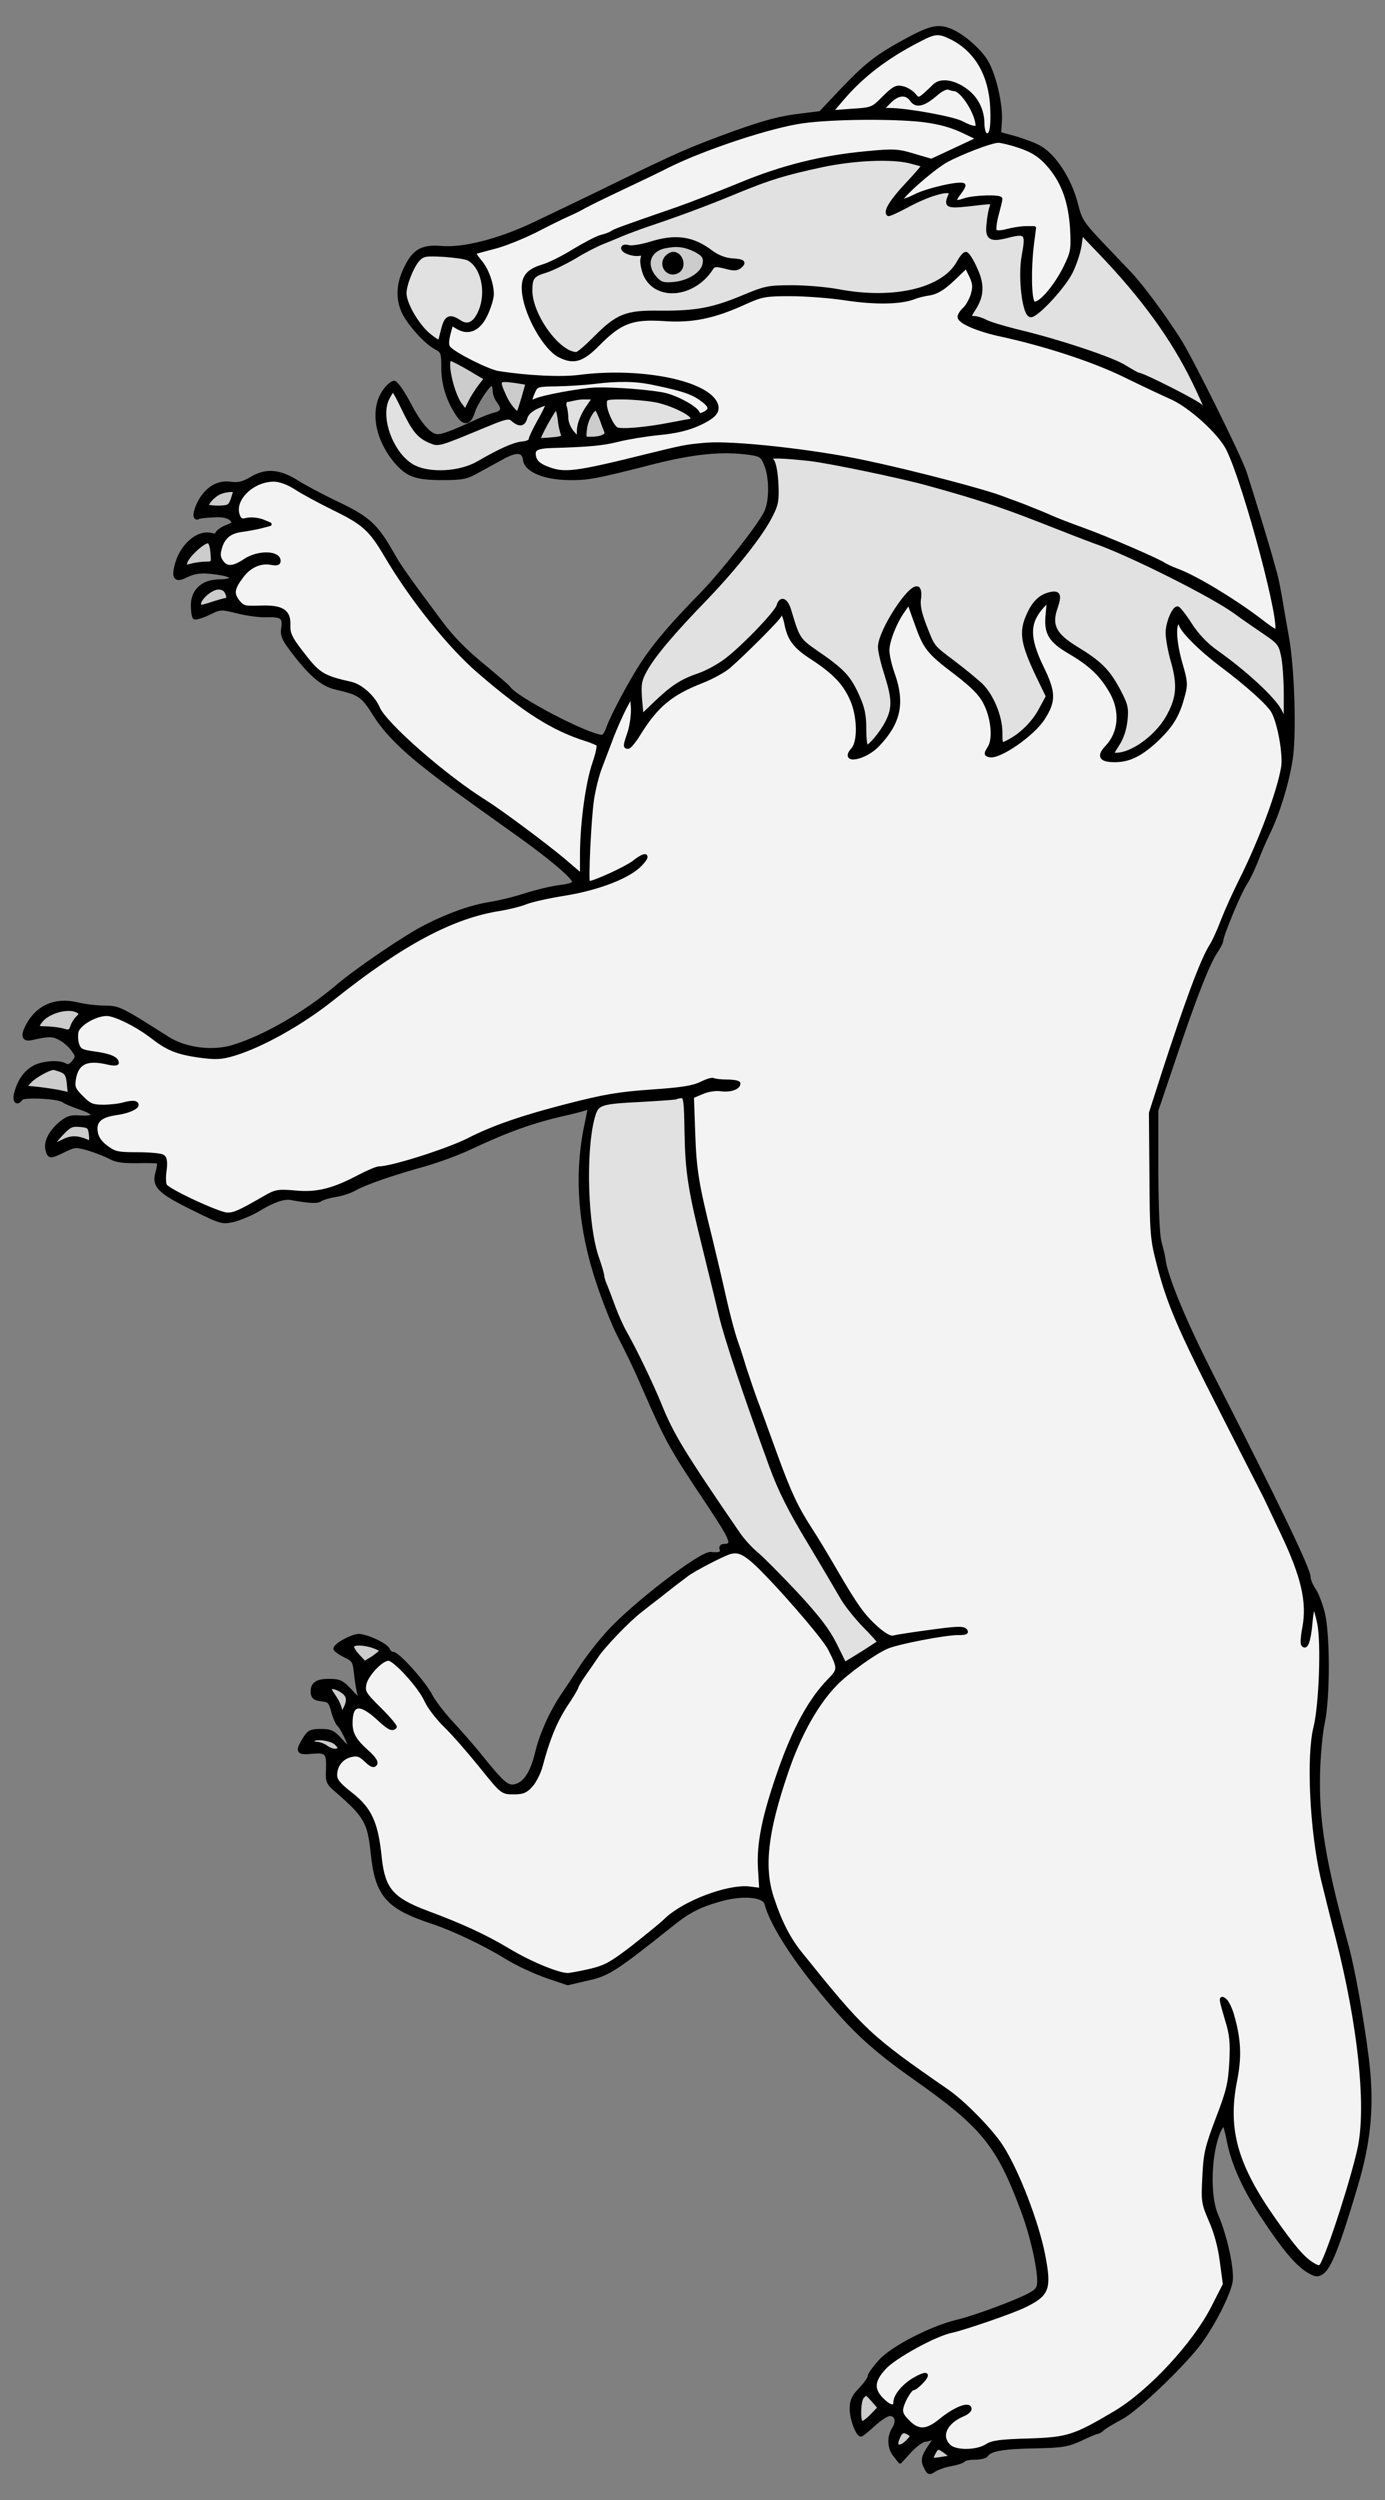
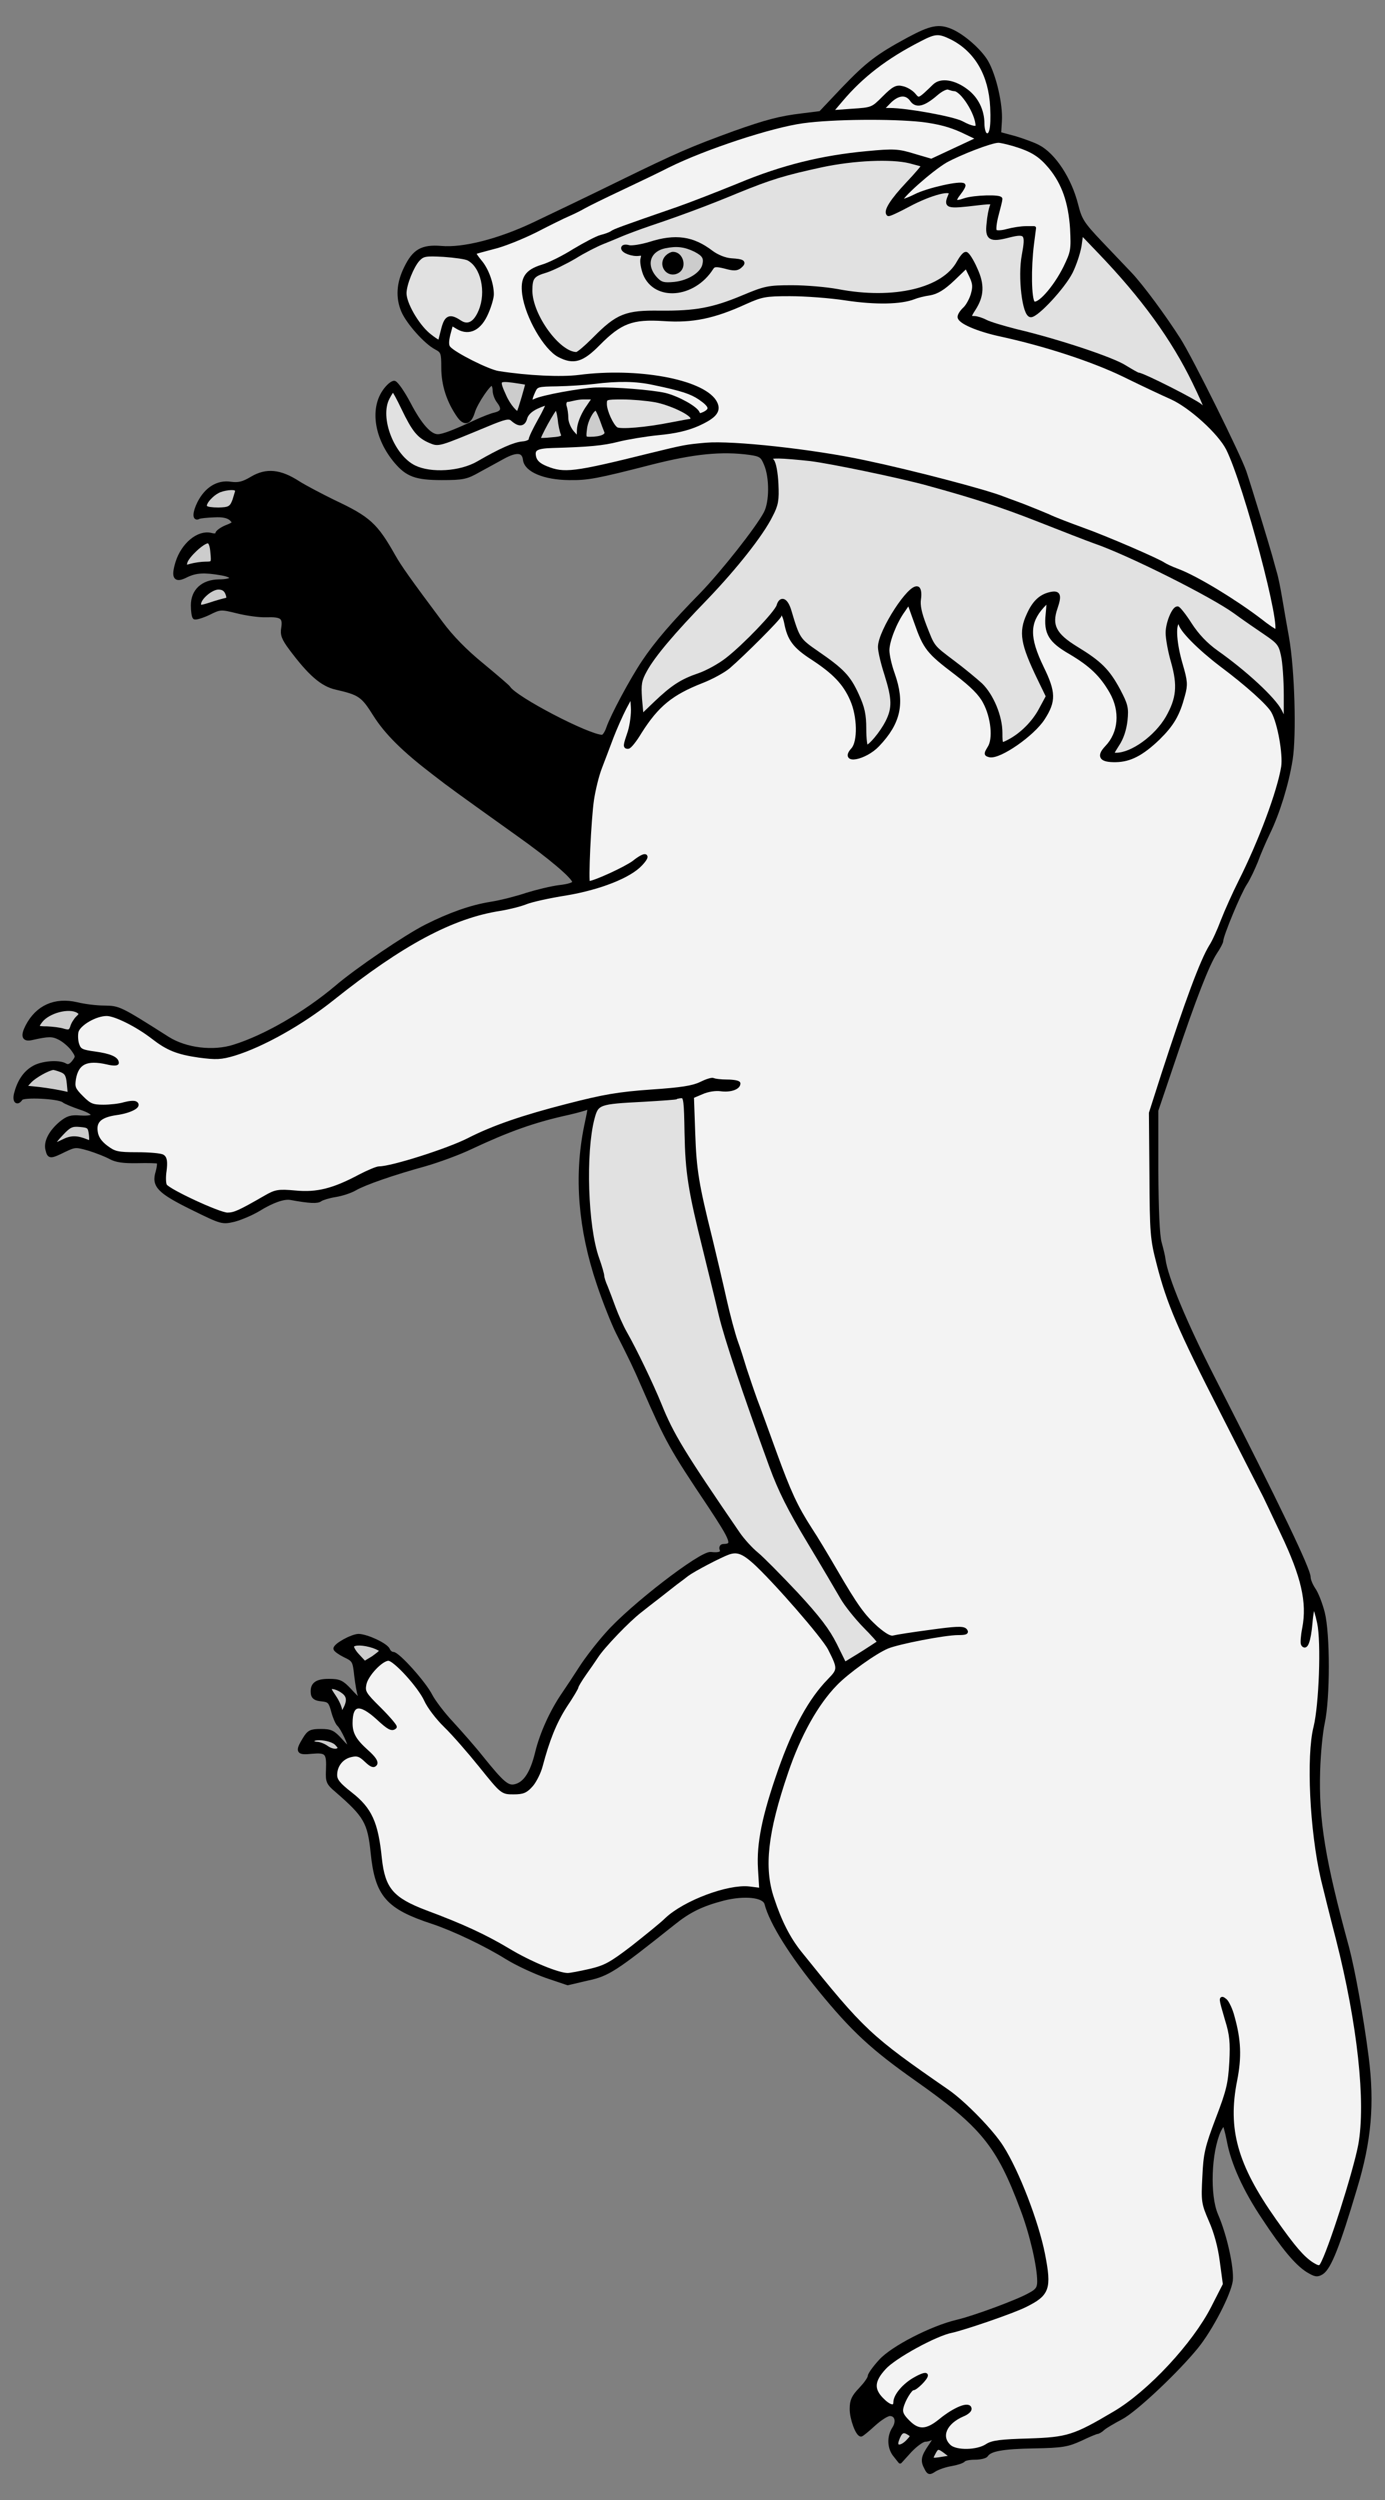
<svg xmlns="http://www.w3.org/2000/svg" version="1.1" viewBox="54 72 184.5 333" width="184.5" height="333">
  <rect x="54" y="72" width="184.5" height="333" fill="#808080" stroke="none" />
  <defs>
    <clipPath id="artboard_clip_path">
      <path d="M 238.5 72 L 54 72 L 54 353.769 L 79.546 405 L 238.5 405 Z" />
    </clipPath>
  </defs>
  <g id="Badger_Rampant_(2)" stroke="none" stroke-opacity="1" stroke-dasharray="none" fill="none" fill-opacity="1">
    <title>Badger Rampant (2)</title>
    <g id="Badger_Rampant_(2)_Art" clip-path="url(#artboard_clip_path)">
      <title>Art</title>
      <g id="Group_70">
        <g id="Graphic_107">
          <path d="M 175.07 77.189 C 170.895 79.447 169.595 80.439 166.276 83.895 L 163.299 87.043 L 160.836 87.351 C 157.927 87.693 156.011 88.206 151.871 89.677 C 146.157 91.765 144.446 92.483 136.679 96.281 C 132.436 98.368 127.201 100.866 125.114 101.858 C 120.495 104.048 115.704 105.28 112.762 105.006 C 110.23 104.801 109.169 105.417 108.074 107.675 C 107.048 109.728 106.945 111.644 107.698 113.424 C 108.382 114.998 110.743 117.632 112.077 118.317 C 112.967 118.796 113.035 118.967 113.035 120.985 C 113.035 123.278 113.754 125.468 115.123 127.418 C 115.91 128.513 116.56 128.308 117.004 126.905 C 117.347 125.673 119.229 122.901 119.571 123.107 C 119.742 123.209 119.879 123.62 119.879 124.031 C 119.879 124.441 120.118 125.091 120.392 125.433 C 121.145 126.426 121.008 126.905 119.981 127.179 C 119.468 127.281 118.27 127.76 117.312 128.205 C 114.507 129.505 113.001 130.087 112.317 130.087 C 111.256 130.087 109.956 128.616 108.485 125.81 C 107.698 124.304 106.808 123.038 106.534 122.97 C 106.261 122.936 105.645 123.449 105.166 124.167 C 103.523 126.597 104.173 130.429 106.74 133.474 C 108.245 135.254 109.408 135.698 112.864 135.698 C 115.636 135.698 116.149 135.596 117.757 134.672 C 118.749 134.124 120.221 133.337 121.008 132.893 C 122.821 131.9 123.779 132.003 123.916 133.235 C 124.087 134.638 126.517 135.664 129.801 135.698 C 132.265 135.733 133.428 135.527 140.751 133.645 C 146.396 132.208 150.16 131.832 153.89 132.345 C 155.327 132.55 155.566 132.722 156.011 133.816 C 156.764 135.562 156.764 138.88 155.977 140.352 C 154.916 142.371 150.297 148.222 147.491 151.13 C 143.659 155.031 141.435 157.631 139.758 160.129 C 138.15 162.524 135.584 167.314 135.002 168.991 C 134.797 169.607 134.455 170.12 134.215 170.12 C 132.402 170.12 122.616 165.022 121.761 163.619 C 121.658 163.448 120.05 162.079 118.236 160.574 C 116.046 158.794 114.165 156.878 112.796 155.031 C 108.45 149.214 107.219 147.469 106.432 146.066 C 104.071 141.892 103.147 141.036 98.493 138.846 C 96.817 138.025 94.661 136.896 93.737 136.314 C 91.308 134.74 89.495 134.569 87.578 135.698 C 86.381 136.417 85.765 136.554 84.739 136.417 C 83.028 136.143 81.488 137.101 80.53 138.983 C 79.88 140.283 79.846 141.276 80.496 140.865 C 80.667 140.797 81.556 140.694 82.514 140.66 C 83.712 140.591 84.396 140.762 84.807 141.139 C 85.32 141.652 85.252 141.755 84.123 142.199 C 83.472 142.473 82.925 142.884 82.925 143.089 C 82.925 143.294 82.583 143.363 82.104 143.226 C 80.427 142.815 78.374 144.526 77.622 146.921 C 77.006 148.974 77.348 149.419 78.819 148.666 C 80.085 148.05 81.214 147.982 83.541 148.393 C 85.457 148.735 85.218 149.419 83.165 149.419 C 81.009 149.453 79.674 150.685 79.674 152.635 C 79.674 153.388 79.777 154.107 79.914 154.244 C 80.051 154.346 80.872 154.107 81.762 153.696 C 83.336 152.909 83.404 152.909 85.628 153.457 C 86.86 153.765 88.605 154.004 89.46 153.97 C 91.548 153.901 91.924 154.209 91.719 155.612 C 91.548 156.536 91.753 157.049 92.745 158.384 C 95.277 161.771 96.919 163.208 98.801 163.619 C 101.915 164.337 102.326 164.611 103.934 167.177 C 105.439 169.572 107.766 171.899 111.804 174.979 C 113.822 176.553 115.054 177.442 122.958 183.088 C 127.304 186.167 130.486 188.87 130.486 189.486 C 130.486 189.76 129.767 190 128.535 190.137 C 127.44 190.273 125.49 190.752 124.156 191.163 C 122.855 191.608 120.7 192.155 119.4 192.361 C 116.799 192.771 113.891 193.798 110.777 195.372 C 108.177 196.672 101.504 201.188 98.801 203.515 C 94.695 206.971 89.358 210.085 85.183 211.385 C 82.412 212.274 78.751 211.83 76.356 210.324 C 69.889 206.218 69.854 206.218 67.87 206.184 C 66.843 206.184 65.201 205.979 64.243 205.739 C 61.335 205.055 58.974 206.115 57.639 208.682 C 56.955 210.016 57.16 210.529 58.221 210.29 C 60.513 209.777 60.992 209.777 61.985 210.29 C 62.566 210.598 63.319 211.248 63.695 211.761 C 64.346 212.685 64.346 212.753 63.798 213.472 C 63.388 213.985 63.045 214.088 62.703 213.883 C 61.882 213.369 59.521 213.54 58.392 214.259 C 57.263 214.943 56.51 216.107 56.099 217.749 C 55.894 218.707 56.305 219.049 56.784 218.331 C 57.058 217.852 61.814 218.091 62.464 218.604 C 62.703 218.81 63.73 219.22 64.722 219.562 C 66.912 220.281 66.946 220.965 64.722 220.828 C 63.456 220.726 63.011 220.863 62.087 221.615 C 60.719 222.779 60.034 224.113 60.308 225.14 C 60.548 226.132 60.684 226.132 62.566 225.208 C 64.003 224.524 64.106 224.524 65.885 225.037 C 66.878 225.345 68.178 225.858 68.725 226.166 C 69.478 226.577 70.47 226.714 72.284 226.679 C 73.687 226.645 74.953 226.679 75.09 226.748 C 75.226 226.851 75.158 227.466 74.987 228.082 C 74.405 229.93 75.158 230.717 79.674 232.941 C 83.575 234.857 83.609 234.857 85.218 234.481 C 86.107 234.241 87.544 233.625 88.4 233.112 C 90.282 231.949 91.787 231.436 92.677 231.572 C 95.277 232.051 96.304 232.086 96.68 231.778 C 96.919 231.607 97.809 231.333 98.665 231.196 C 99.52 231.059 100.683 230.683 101.265 230.341 C 102.565 229.588 106.295 228.288 110.64 227.09 C 112.419 226.577 115.123 225.585 116.628 224.866 C 121.726 222.471 125.182 221.239 129.733 220.247 C 130.896 219.973 132.025 219.665 132.196 219.562 C 132.641 219.289 132.641 219.255 132.06 222.026 C 130.691 228.698 131.273 235.713 133.736 243.001 C 134.523 245.362 135.687 248.27 136.302 249.502 C 138.047 252.958 138.526 253.916 139.724 256.687 C 142.906 263.975 143.419 264.899 148.552 272.564 C 151.666 277.285 151.871 277.867 150.365 277.901 C 150.126 277.901 149.989 278.107 150.126 278.415 C 150.297 278.894 149.784 279.099 148.689 278.962 C 147.423 278.791 138.116 285.942 134.9 289.603 C 133.668 290.972 132.094 293.025 131.375 294.154 C 130.657 295.283 129.63 296.823 129.117 297.576 C 127.509 299.902 126.14 302.913 125.524 305.48 C 124.874 308.148 123.95 309.586 122.616 309.894 C 121.589 310.133 120.905 309.517 118.168 306.13 C 117.141 304.829 115.328 302.777 114.199 301.545 C 113.035 300.313 111.769 298.636 111.359 297.849 C 110.538 296.207 107.013 292.272 106.363 292.272 C 106.124 292.272 105.816 292.033 105.713 291.759 C 105.474 291.109 102.907 289.911 101.778 289.877 C 100.923 289.877 98.665 291.109 98.665 291.588 C 98.665 291.759 99.246 292.169 99.931 292.512 C 101.162 293.093 101.231 293.23 101.436 295.18 C 101.573 296.31 101.778 297.507 101.915 297.815 C 102.291 298.773 101.847 298.534 100.581 297.131 C 99.554 296.036 99.212 295.865 97.809 295.865 C 96.133 295.865 95.517 296.344 95.653 297.576 C 95.722 298.089 96.064 298.294 96.851 298.363 C 97.843 298.465 98.014 298.636 98.357 299.902 C 98.562 300.689 98.904 301.476 99.109 301.682 C 99.623 302.126 100.786 304.624 100.581 304.829 C 100.478 304.932 99.931 304.453 99.349 303.769 C 98.391 302.708 98.049 302.537 96.748 302.537 C 95.414 302.537 95.14 302.674 94.559 303.632 C 93.532 305.309 93.669 305.548 95.551 305.343 C 97.535 305.172 97.775 305.445 97.672 307.772 C 97.604 309.312 97.706 309.517 98.87 310.509 C 102.702 313.828 103.215 314.718 103.626 318.79 C 104.208 324.435 105.61 326.044 111.667 328.028 C 114.438 328.952 118.681 330.971 121.487 332.716 C 122.855 333.571 125.251 334.666 126.79 335.214 L 129.63 336.172 L 132.265 335.556 C 135.002 334.974 135.926 334.358 143.659 328.199 C 145.78 326.488 147.457 325.667 150.331 324.914 C 153.171 324.196 155.772 324.47 156.079 325.53 C 156.73 328.062 159.398 332.339 163.265 337.061 C 167.61 342.365 170.177 344.76 175.993 348.866 C 184.89 355.127 186.977 357.694 190.159 366.214 C 191.425 369.533 192.417 373.878 192.417 375.863 C 192.417 376.752 192.178 377.094 191.288 377.573 C 189.748 378.497 183.692 380.721 181.468 381.234 C 178.149 382.021 172.914 384.69 171.306 386.47 C 170.485 387.359 169.834 388.283 169.834 388.523 C 169.834 388.796 169.287 389.549 168.637 390.233 C 167.679 391.226 167.439 391.739 167.439 392.868 C 167.439 394.168 168.226 396.29 168.705 396.29 C 168.808 396.29 169.561 395.674 170.382 394.921 C 171.203 394.168 172.161 393.552 172.537 393.552 C 173.427 393.552 173.701 394.51 173.085 395.468 C 172.366 396.563 172.435 398.103 173.256 399.061 L 173.906 399.882 L 175.241 398.411 C 175.993 397.624 176.883 396.974 177.259 396.974 C 177.601 396.974 178.081 396.803 178.32 396.563 C 179.004 395.879 178.799 396.529 177.875 397.864 C 176.917 399.266 176.849 399.78 177.396 400.772 C 177.704 401.388 177.841 401.422 178.491 400.977 C 178.936 400.704 179.894 400.361 180.715 400.224 C 181.502 400.088 182.221 399.848 182.358 399.677 C 182.46 399.506 183.145 399.369 183.863 399.369 C 184.582 399.369 185.3 399.198 185.403 398.993 C 185.882 398.24 187.627 397.932 191.733 397.864 C 195.565 397.795 196.215 397.658 197.96 396.871 C 199.021 396.358 200.013 395.947 200.15 395.947 C 200.287 395.947 200.663 395.742 200.937 395.468 C 201.245 395.195 202.306 394.579 203.332 394.031 C 205.146 393.108 210.723 387.872 213.392 384.588 C 215.308 382.227 217.737 377.539 217.977 375.76 C 218.148 374.083 217.224 369.806 216.026 367.035 C 214.897 364.434 215.103 358.652 216.403 355.778 C 216.642 355.299 216.916 354.888 217.019 354.888 C 217.156 354.888 217.429 355.88 217.669 357.112 C 218.216 360.089 219.824 363.647 222.322 367.377 C 224.957 371.38 226.736 373.502 228.207 374.425 C 229.234 375.041 229.473 375.076 230.089 374.699 C 231.116 374.015 232.279 371.038 234.537 363.442 C 236.454 357.112 236.864 352.219 236.077 345.992 C 235.359 340.449 234.264 334.461 233.477 331.45 C 230.295 319.816 229.405 314.41 229.61 307.841 C 229.679 305.582 229.952 302.742 230.226 301.476 C 230.945 298.192 230.945 289.603 230.226 286.798 C 229.918 285.6 229.371 284.197 228.994 283.684 C 228.652 283.171 228.344 282.452 228.344 282.076 C 228.344 281.049 224.341 272.7 215.65 255.661 C 211.886 248.304 209.32 242.145 209.012 239.75 C 208.978 239.374 208.738 238.381 208.499 237.526 C 208.225 236.534 208.088 233.215 208.054 227.946 L 208.054 219.905 L 210.346 213.13 C 213.152 204.781 214.863 200.436 215.89 198.862 C 216.334 198.212 216.711 197.493 216.711 197.288 C 216.711 196.603 219.072 190.889 219.893 189.657 C 220.338 188.973 220.954 187.639 221.33 186.715 C 221.672 185.757 222.391 184.08 222.938 182.951 C 224.238 180.282 225.436 176.416 225.949 173.165 C 226.462 169.915 226.223 161.224 225.47 156.947 C 225.162 155.236 224.752 152.875 224.546 151.643 C 224.341 150.411 224.033 148.872 223.828 148.222 C 223.657 147.571 223.349 146.545 223.212 145.997 C 222.767 144.424 220.509 136.999 219.79 134.843 C 219.037 132.653 212.673 119.788 211.031 117.222 C 209.046 114.108 206.104 110.139 204.598 108.531 C 203.777 107.675 201.964 105.759 200.526 104.254 C 198.2 101.79 197.892 101.311 197.379 99.292 C 196.523 95.871 194.402 92.62 192.28 91.525 C 191.699 91.217 190.296 90.704 189.167 90.362 L 187.114 89.814 L 187.216 88.104 C 187.353 85.914 186.464 82.081 185.403 80.234 C 184.513 78.728 182.289 76.778 180.681 76.094 C 179.073 75.409 178.012 75.615 175.07 77.189 Z" fill="black" />
          <path d="M 175.07 77.189 C 170.895 79.447 169.595 80.439 166.276 83.895 L 163.299 87.043 L 160.836 87.351 C 157.927 87.693 156.011 88.206 151.871 89.677 C 146.157 91.765 144.446 92.483 136.679 96.281 C 132.436 98.368 127.201 100.866 125.114 101.858 C 120.495 104.048 115.704 105.28 112.762 105.006 C 110.23 104.801 109.169 105.417 108.074 107.675 C 107.048 109.728 106.945 111.644 107.698 113.424 C 108.382 114.998 110.743 117.632 112.077 118.317 C 112.967 118.796 113.035 118.967 113.035 120.985 C 113.035 123.278 113.754 125.468 115.123 127.418 C 115.91 128.513 116.56 128.308 117.004 126.905 C 117.347 125.673 119.229 122.901 119.571 123.107 C 119.742 123.209 119.879 123.62 119.879 124.031 C 119.879 124.441 120.118 125.091 120.392 125.433 C 121.145 126.426 121.008 126.905 119.981 127.179 C 119.468 127.281 118.27 127.76 117.312 128.205 C 114.507 129.505 113.001 130.087 112.317 130.087 C 111.256 130.087 109.956 128.616 108.485 125.81 C 107.698 124.304 106.808 123.038 106.534 122.97 C 106.261 122.936 105.645 123.449 105.166 124.167 C 103.523 126.597 104.173 130.429 106.74 133.474 C 108.245 135.254 109.408 135.698 112.864 135.698 C 115.636 135.698 116.149 135.596 117.757 134.672 C 118.749 134.124 120.221 133.337 121.008 132.893 C 122.821 131.9 123.779 132.003 123.916 133.235 C 124.087 134.638 126.517 135.664 129.801 135.698 C 132.265 135.733 133.428 135.527 140.751 133.645 C 146.396 132.208 150.16 131.832 153.89 132.345 C 155.327 132.55 155.566 132.722 156.011 133.816 C 156.764 135.562 156.764 138.88 155.977 140.352 C 154.916 142.371 150.297 148.222 147.491 151.13 C 143.659 155.031 141.435 157.631 139.758 160.129 C 138.15 162.524 135.584 167.314 135.002 168.991 C 134.797 169.607 134.455 170.12 134.215 170.12 C 132.402 170.12 122.616 165.022 121.761 163.619 C 121.658 163.448 120.05 162.079 118.236 160.574 C 116.046 158.794 114.165 156.878 112.796 155.031 C 108.45 149.214 107.219 147.469 106.432 146.066 C 104.071 141.892 103.147 141.036 98.493 138.846 C 96.817 138.025 94.661 136.896 93.737 136.314 C 91.308 134.74 89.495 134.569 87.578 135.698 C 86.381 136.417 85.765 136.554 84.739 136.417 C 83.028 136.143 81.488 137.101 80.53 138.983 C 79.88 140.283 79.846 141.276 80.496 140.865 C 80.667 140.797 81.556 140.694 82.514 140.66 C 83.712 140.591 84.396 140.762 84.807 141.139 C 85.32 141.652 85.252 141.755 84.123 142.199 C 83.472 142.473 82.925 142.884 82.925 143.089 C 82.925 143.294 82.583 143.363 82.104 143.226 C 80.427 142.815 78.374 144.526 77.622 146.921 C 77.006 148.974 77.348 149.419 78.819 148.666 C 80.085 148.05 81.214 147.982 83.541 148.393 C 85.457 148.735 85.218 149.419 83.165 149.419 C 81.009 149.453 79.674 150.685 79.674 152.635 C 79.674 153.388 79.777 154.107 79.914 154.244 C 80.051 154.346 80.872 154.107 81.762 153.696 C 83.336 152.909 83.404 152.909 85.628 153.457 C 86.86 153.765 88.605 154.004 89.46 153.97 C 91.548 153.901 91.924 154.209 91.719 155.612 C 91.548 156.536 91.753 157.049 92.745 158.384 C 95.277 161.771 96.919 163.208 98.801 163.619 C 101.915 164.337 102.326 164.611 103.934 167.177 C 105.439 169.572 107.766 171.899 111.804 174.979 C 113.822 176.553 115.054 177.442 122.958 183.088 C 127.304 186.167 130.486 188.87 130.486 189.486 C 130.486 189.76 129.767 190 128.535 190.137 C 127.44 190.273 125.49 190.752 124.156 191.163 C 122.855 191.608 120.7 192.155 119.4 192.361 C 116.799 192.771 113.891 193.798 110.777 195.372 C 108.177 196.672 101.504 201.188 98.801 203.515 C 94.695 206.971 89.358 210.085 85.183 211.385 C 82.412 212.274 78.751 211.83 76.356 210.324 C 69.889 206.218 69.854 206.218 67.87 206.184 C 66.843 206.184 65.201 205.979 64.243 205.739 C 61.335 205.055 58.974 206.115 57.639 208.682 C 56.955 210.016 57.16 210.529 58.221 210.29 C 60.513 209.777 60.992 209.777 61.985 210.29 C 62.566 210.598 63.319 211.248 63.695 211.761 C 64.346 212.685 64.346 212.753 63.798 213.472 C 63.388 213.985 63.045 214.088 62.703 213.883 C 61.882 213.369 59.521 213.54 58.392 214.259 C 57.263 214.943 56.51 216.107 56.099 217.749 C 55.894 218.707 56.305 219.049 56.784 218.331 C 57.058 217.852 61.814 218.091 62.464 218.604 C 62.703 218.81 63.73 219.22 64.722 219.562 C 66.912 220.281 66.946 220.965 64.722 220.828 C 63.456 220.726 63.011 220.863 62.087 221.615 C 60.719 222.779 60.034 224.113 60.308 225.14 C 60.548 226.132 60.684 226.132 62.566 225.208 C 64.003 224.524 64.106 224.524 65.885 225.037 C 66.878 225.345 68.178 225.858 68.725 226.166 C 69.478 226.577 70.47 226.714 72.284 226.679 C 73.687 226.645 74.953 226.679 75.09 226.748 C 75.226 226.851 75.158 227.466 74.987 228.082 C 74.405 229.93 75.158 230.717 79.674 232.941 C 83.575 234.857 83.609 234.857 85.218 234.481 C 86.107 234.241 87.544 233.625 88.4 233.112 C 90.282 231.949 91.787 231.436 92.677 231.572 C 95.277 232.051 96.304 232.086 96.68 231.778 C 96.919 231.607 97.809 231.333 98.665 231.196 C 99.52 231.059 100.683 230.683 101.265 230.341 C 102.565 229.588 106.295 228.288 110.64 227.09 C 112.419 226.577 115.123 225.585 116.628 224.866 C 121.726 222.471 125.182 221.239 129.733 220.247 C 130.896 219.973 132.025 219.665 132.196 219.562 C 132.641 219.289 132.641 219.255 132.06 222.026 C 130.691 228.698 131.273 235.713 133.736 243.001 C 134.523 245.362 135.687 248.27 136.302 249.502 C 138.047 252.958 138.526 253.916 139.724 256.687 C 142.906 263.975 143.419 264.899 148.552 272.564 C 151.666 277.285 151.871 277.867 150.365 277.901 C 150.126 277.901 149.989 278.107 150.126 278.415 C 150.297 278.894 149.784 279.099 148.689 278.962 C 147.423 278.791 138.116 285.942 134.9 289.603 C 133.668 290.972 132.094 293.025 131.375 294.154 C 130.657 295.283 129.63 296.823 129.117 297.576 C 127.509 299.902 126.14 302.913 125.524 305.48 C 124.874 308.148 123.95 309.586 122.616 309.894 C 121.589 310.133 120.905 309.517 118.168 306.13 C 117.141 304.829 115.328 302.777 114.199 301.545 C 113.035 300.313 111.769 298.636 111.359 297.849 C 110.538 296.207 107.013 292.272 106.363 292.272 C 106.124 292.272 105.816 292.033 105.713 291.759 C 105.474 291.109 102.907 289.911 101.778 289.877 C 100.923 289.877 98.665 291.109 98.665 291.588 C 98.665 291.759 99.246 292.169 99.931 292.512 C 101.162 293.093 101.231 293.23 101.436 295.18 C 101.573 296.31 101.778 297.507 101.915 297.815 C 102.291 298.773 101.847 298.534 100.581 297.131 C 99.554 296.036 99.212 295.865 97.809 295.865 C 96.133 295.865 95.517 296.344 95.653 297.576 C 95.722 298.089 96.064 298.294 96.851 298.363 C 97.843 298.465 98.014 298.636 98.357 299.902 C 98.562 300.689 98.904 301.476 99.109 301.682 C 99.623 302.126 100.786 304.624 100.581 304.829 C 100.478 304.932 99.931 304.453 99.349 303.769 C 98.391 302.708 98.049 302.537 96.748 302.537 C 95.414 302.537 95.14 302.674 94.559 303.632 C 93.532 305.309 93.669 305.548 95.551 305.343 C 97.535 305.172 97.775 305.445 97.672 307.772 C 97.604 309.312 97.706 309.517 98.87 310.509 C 102.702 313.828 103.215 314.718 103.626 318.79 C 104.208 324.435 105.61 326.044 111.667 328.028 C 114.438 328.952 118.681 330.971 121.487 332.716 C 122.855 333.571 125.251 334.666 126.79 335.214 L 129.63 336.172 L 132.265 335.556 C 135.002 334.974 135.926 334.358 143.659 328.199 C 145.78 326.488 147.457 325.667 150.331 324.914 C 153.171 324.196 155.772 324.47 156.079 325.53 C 156.73 328.062 159.398 332.339 163.265 337.061 C 167.61 342.365 170.177 344.76 175.993 348.866 C 184.89 355.127 186.977 357.694 190.159 366.214 C 191.425 369.533 192.417 373.878 192.417 375.863 C 192.417 376.752 192.178 377.094 191.288 377.573 C 189.748 378.497 183.692 380.721 181.468 381.234 C 178.149 382.021 172.914 384.69 171.306 386.47 C 170.485 387.359 169.834 388.283 169.834 388.523 C 169.834 388.796 169.287 389.549 168.637 390.233 C 167.679 391.226 167.439 391.739 167.439 392.868 C 167.439 394.168 168.226 396.29 168.705 396.29 C 168.808 396.29 169.561 395.674 170.382 394.921 C 171.203 394.168 172.161 393.552 172.537 393.552 C 173.427 393.552 173.701 394.51 173.085 395.468 C 172.366 396.563 172.435 398.103 173.256 399.061 L 173.906 399.882 L 175.241 398.411 C 175.993 397.624 176.883 396.974 177.259 396.974 C 177.601 396.974 178.081 396.803 178.32 396.563 C 179.004 395.879 178.799 396.529 177.875 397.864 C 176.917 399.266 176.849 399.78 177.396 400.772 C 177.704 401.388 177.841 401.422 178.491 400.977 C 178.936 400.704 179.894 400.361 180.715 400.224 C 181.502 400.088 182.221 399.848 182.358 399.677 C 182.46 399.506 183.145 399.369 183.863 399.369 C 184.582 399.369 185.3 399.198 185.403 398.993 C 185.882 398.24 187.627 397.932 191.733 397.864 C 195.565 397.795 196.215 397.658 197.96 396.871 C 199.021 396.358 200.013 395.947 200.15 395.947 C 200.287 395.947 200.663 395.742 200.937 395.468 C 201.245 395.195 202.306 394.579 203.332 394.031 C 205.146 393.108 210.723 387.872 213.392 384.588 C 215.308 382.227 217.737 377.539 217.977 375.76 C 218.148 374.083 217.224 369.806 216.026 367.035 C 214.897 364.434 215.103 358.652 216.403 355.778 C 216.642 355.299 216.916 354.888 217.019 354.888 C 217.156 354.888 217.429 355.88 217.669 357.112 C 218.216 360.089 219.824 363.647 222.322 367.377 C 224.957 371.38 226.736 373.502 228.207 374.425 C 229.234 375.041 229.473 375.076 230.089 374.699 C 231.116 374.015 232.279 371.038 234.537 363.442 C 236.454 357.112 236.864 352.219 236.077 345.992 C 235.359 340.449 234.264 334.461 233.477 331.45 C 230.295 319.816 229.405 314.41 229.61 307.841 C 229.679 305.582 229.952 302.742 230.226 301.476 C 230.945 298.192 230.945 289.603 230.226 286.798 C 229.918 285.6 229.371 284.197 228.994 283.684 C 228.652 283.171 228.344 282.452 228.344 282.076 C 228.344 281.049 224.341 272.7 215.65 255.661 C 211.886 248.304 209.32 242.145 209.012 239.75 C 208.978 239.374 208.738 238.381 208.499 237.526 C 208.225 236.534 208.088 233.215 208.054 227.946 L 208.054 219.905 L 210.346 213.13 C 213.152 204.781 214.863 200.436 215.89 198.862 C 216.334 198.212 216.711 197.493 216.711 197.288 C 216.711 196.603 219.072 190.889 219.893 189.657 C 220.338 188.973 220.954 187.639 221.33 186.715 C 221.672 185.757 222.391 184.08 222.938 182.951 C 224.238 180.282 225.436 176.416 225.949 173.165 C 226.462 169.915 226.223 161.224 225.47 156.947 C 225.162 155.236 224.752 152.875 224.546 151.643 C 224.341 150.411 224.033 148.872 223.828 148.222 C 223.657 147.571 223.349 146.545 223.212 145.997 C 222.767 144.424 220.509 136.999 219.79 134.843 C 219.037 132.653 212.673 119.788 211.031 117.222 C 209.046 114.108 206.104 110.139 204.598 108.531 C 203.777 107.675 201.964 105.759 200.526 104.254 C 198.2 101.79 197.892 101.311 197.379 99.292 C 196.523 95.871 194.402 92.62 192.28 91.525 C 191.699 91.217 190.296 90.704 189.167 90.362 L 187.114 89.814 L 187.216 88.104 C 187.353 85.914 186.464 82.081 185.403 80.234 C 184.513 78.728 182.289 76.778 180.681 76.094 C 179.073 75.409 178.012 75.615 175.07 77.189 Z" stroke="black" stroke-linecap="round" stroke-linejoin="round" stroke-width=".5" />
        </g>
        <g id="Graphic_106">
          <path d="M 180.818 77.052 C 184.068 78.728 185.95 81.945 186.156 86.29 C 186.292 89.164 186.019 90.362 185.266 89.917 C 185.061 89.78 184.89 89.13 184.89 88.48 C 184.89 86.735 184.103 85.127 182.734 84.1 C 181.126 82.868 179.347 82.595 178.491 83.416 C 176.438 85.4 176.404 85.435 175.754 84.648 C 175.412 84.237 174.727 83.826 174.214 83.724 C 173.461 83.519 173.051 83.724 171.751 85.024 C 170.245 86.53 170.211 86.564 167.473 86.735 L 164.668 86.94 L 166.036 85.332 C 168.774 82.081 172.024 79.584 176.507 77.291 C 178.594 76.196 179.073 76.196 180.818 77.052 Z" fill="#f3f3f3" />
          <path d="M 180.818 77.052 C 184.068 78.728 185.95 81.945 186.156 86.29 C 186.292 89.164 186.019 90.362 185.266 89.917 C 185.061 89.78 184.89 89.13 184.89 88.48 C 184.89 86.735 184.103 85.127 182.734 84.1 C 181.126 82.868 179.347 82.595 178.491 83.416 C 176.438 85.4 176.404 85.435 175.754 84.648 C 175.412 84.237 174.727 83.826 174.214 83.724 C 173.461 83.519 173.051 83.724 171.751 85.024 C 170.245 86.53 170.211 86.564 167.473 86.735 L 164.668 86.94 L 166.036 85.332 C 168.774 82.081 172.024 79.584 176.507 77.291 C 178.594 76.196 179.073 76.196 180.818 77.052 Z" stroke="black" stroke-linecap="round" stroke-linejoin="round" stroke-width=".5" />
        </g>
        <g id="Graphic_105">
          <path d="M 181.126 83.895 C 182.152 83.895 184.205 87.111 184.205 88.754 C 184.205 89.198 183.384 89.062 182.118 88.377 C 180.955 87.761 174.796 86.632 172.503 86.632 L 171.408 86.632 L 172.401 85.606 C 173.564 84.408 174.727 84.271 175.446 85.298 C 176.062 86.187 177.02 85.948 178.696 84.511 C 179.312 83.963 180.065 83.587 180.339 83.69 C 180.613 83.792 180.989 83.895 181.126 83.895 Z" fill="#f3f3f3" />
          <path d="M 181.126 83.895 C 182.152 83.895 184.205 87.111 184.205 88.754 C 184.205 89.198 183.384 89.062 182.118 88.377 C 180.955 87.761 174.796 86.632 172.503 86.632 L 171.408 86.632 L 172.401 85.606 C 173.564 84.408 174.727 84.271 175.446 85.298 C 176.062 86.187 177.02 85.948 178.696 84.511 C 179.312 83.963 180.065 83.587 180.339 83.69 C 180.613 83.792 180.989 83.895 181.126 83.895 Z" stroke="black" stroke-linecap="round" stroke-linejoin="round" stroke-width=".5" />
        </g>
        <g id="Graphic_104">
          <path d="M 176.849 88.001 C 179.039 88.275 180.578 88.685 182.152 89.404 L 184.376 90.464 L 181.228 91.936 L 178.081 93.407 L 175.754 92.723 C 173.632 92.073 173.085 92.038 169.492 92.381 C 163.539 92.928 158.235 94.228 152.487 96.623 C 149.715 97.753 145.951 99.224 144.172 99.84 C 136.747 102.406 135.823 102.748 135.481 103.022 C 135.276 103.159 134.66 103.398 134.078 103.535 C 133.531 103.672 131.923 104.527 130.486 105.383 C 129.083 106.272 127.167 107.23 126.209 107.504 C 124.121 108.154 123.54 109.078 123.814 111.2 C 124.224 114.176 126.653 118.385 128.501 119.343 C 130.417 120.335 131.546 119.993 133.702 117.803 C 136.645 114.826 138.219 114.245 142.427 114.518 C 146.225 114.792 149.134 114.176 153.24 112.294 C 155.464 111.302 155.908 111.2 159.227 111.2 C 161.212 111.2 164.599 111.439 166.755 111.781 C 170.656 112.363 174.043 112.294 175.754 111.61 C 176.164 111.439 177.088 111.2 177.841 111.097 C 178.799 110.926 179.654 110.413 180.955 109.181 L 182.734 107.47 L 183.35 108.736 C 183.829 109.762 183.863 110.207 183.555 111.268 C 183.35 111.952 182.871 112.808 182.494 113.15 C 182.118 113.492 181.81 113.971 181.81 114.211 C 181.81 114.861 184.274 115.921 187.285 116.571 C 193.273 117.872 199.534 119.925 203.709 121.943 C 206.069 123.107 208.909 124.441 210.073 124.954 C 212.639 126.118 216.471 129.608 217.566 131.763 C 219.927 136.485 225.128 156.091 223.999 156.091 C 223.862 156.091 222.87 155.441 221.843 154.62 C 218.524 152.088 213.426 148.974 210.894 148.016 C 210.039 147.708 209.217 147.298 209.012 147.161 C 208.294 146.648 201.348 143.637 198.268 142.542 C 196.489 141.892 194.402 141.105 193.649 140.728 C 192.862 140.386 191.322 139.77 190.193 139.325 C 189.064 138.915 187.798 138.436 187.422 138.299 C 185.129 137.409 175.377 134.843 169.15 133.543 C 162.307 132.071 151.529 130.908 148.039 131.216 C 145.37 131.456 145.199 131.49 140.579 132.619 C 130.383 135.151 129.151 135.288 126.756 134.33 C 125.832 133.953 125.353 133.543 125.182 132.927 C 124.908 131.798 125.387 131.49 127.577 131.421 C 132.402 131.284 134.318 131.113 136.302 130.6 C 137.534 130.292 139.964 129.882 141.709 129.711 C 143.933 129.505 145.541 129.129 146.944 128.513 C 149.373 127.418 149.921 126.631 149.168 125.433 C 147.354 122.73 138.869 121.191 131.17 122.183 C 128.775 122.491 124.293 122.286 120.392 121.67 C 119.023 121.464 114.472 119.172 113.788 118.351 C 113.514 118.043 113.514 117.495 113.754 116.503 L 114.13 115.1 L 115.054 115.648 C 116.525 116.469 117.928 115.75 118.818 113.663 C 119.229 112.739 119.536 111.644 119.536 111.2 C 119.536 109.797 118.852 107.881 117.928 106.82 C 117.449 106.238 117.107 105.725 117.176 105.656 C 117.244 105.588 118.407 105.28 119.708 104.938 C 121.042 104.63 123.574 103.603 125.353 102.714 C 127.132 101.79 129.151 100.798 129.801 100.524 C 130.451 100.25 131.375 99.771 131.854 99.498 C 132.333 99.224 134.557 98.129 136.816 97.068 C 139.074 96.007 141.845 94.673 142.975 94.091 C 147.868 91.662 156.695 88.754 160.938 88.172 C 164.941 87.624 172.743 87.556 176.849 88.001 Z" fill="#f3f3f3" />
          <path d="M 176.849 88.001 C 179.039 88.275 180.578 88.685 182.152 89.404 L 184.376 90.464 L 181.228 91.936 L 178.081 93.407 L 175.754 92.723 C 173.632 92.073 173.085 92.038 169.492 92.381 C 163.539 92.928 158.235 94.228 152.487 96.623 C 149.715 97.753 145.951 99.224 144.172 99.84 C 136.747 102.406 135.823 102.748 135.481 103.022 C 135.276 103.159 134.66 103.398 134.078 103.535 C 133.531 103.672 131.923 104.527 130.486 105.383 C 129.083 106.272 127.167 107.23 126.209 107.504 C 124.121 108.154 123.54 109.078 123.814 111.2 C 124.224 114.176 126.653 118.385 128.501 119.343 C 130.417 120.335 131.546 119.993 133.702 117.803 C 136.645 114.826 138.219 114.245 142.427 114.518 C 146.225 114.792 149.134 114.176 153.24 112.294 C 155.464 111.302 155.908 111.2 159.227 111.2 C 161.212 111.2 164.599 111.439 166.755 111.781 C 170.656 112.363 174.043 112.294 175.754 111.61 C 176.164 111.439 177.088 111.2 177.841 111.097 C 178.799 110.926 179.654 110.413 180.955 109.181 L 182.734 107.47 L 183.35 108.736 C 183.829 109.762 183.863 110.207 183.555 111.268 C 183.35 111.952 182.871 112.808 182.494 113.15 C 182.118 113.492 181.81 113.971 181.81 114.211 C 181.81 114.861 184.274 115.921 187.285 116.571 C 193.273 117.872 199.534 119.925 203.709 121.943 C 206.069 123.107 208.909 124.441 210.073 124.954 C 212.639 126.118 216.471 129.608 217.566 131.763 C 219.927 136.485 225.128 156.091 223.999 156.091 C 223.862 156.091 222.87 155.441 221.843 154.62 C 218.524 152.088 213.426 148.974 210.894 148.016 C 210.039 147.708 209.217 147.298 209.012 147.161 C 208.294 146.648 201.348 143.637 198.268 142.542 C 196.489 141.892 194.402 141.105 193.649 140.728 C 192.862 140.386 191.322 139.77 190.193 139.325 C 189.064 138.915 187.798 138.436 187.422 138.299 C 185.129 137.409 175.377 134.843 169.15 133.543 C 162.307 132.071 151.529 130.908 148.039 131.216 C 145.37 131.456 145.199 131.49 140.579 132.619 C 130.383 135.151 129.151 135.288 126.756 134.33 C 125.832 133.953 125.353 133.543 125.182 132.927 C 124.908 131.798 125.387 131.49 127.577 131.421 C 132.402 131.284 134.318 131.113 136.302 130.6 C 137.534 130.292 139.964 129.882 141.709 129.711 C 143.933 129.505 145.541 129.129 146.944 128.513 C 149.373 127.418 149.921 126.631 149.168 125.433 C 147.354 122.73 138.869 121.191 131.17 122.183 C 128.775 122.491 124.293 122.286 120.392 121.67 C 119.023 121.464 114.472 119.172 113.788 118.351 C 113.514 118.043 113.514 117.495 113.754 116.503 L 114.13 115.1 L 115.054 115.648 C 116.525 116.469 117.928 115.75 118.818 113.663 C 119.229 112.739 119.536 111.644 119.536 111.2 C 119.536 109.797 118.852 107.881 117.928 106.82 C 117.449 106.238 117.107 105.725 117.176 105.656 C 117.244 105.588 118.407 105.28 119.708 104.938 C 121.042 104.63 123.574 103.603 125.353 102.714 C 127.132 101.79 129.151 100.798 129.801 100.524 C 130.451 100.25 131.375 99.771 131.854 99.498 C 132.333 99.224 134.557 98.129 136.816 97.068 C 139.074 96.007 141.845 94.673 142.975 94.091 C 147.868 91.662 156.695 88.754 160.938 88.172 C 164.941 87.624 172.743 87.556 176.849 88.001 Z" stroke="black" stroke-linecap="round" stroke-linejoin="round" stroke-width=".5" />
        </g>
        <g id="Graphic_103">
          <path d="M 189.03 91.217 C 191.528 91.97 192.588 92.654 193.957 94.297 C 195.702 96.452 196.557 98.916 196.797 102.44 C 196.934 105.28 196.899 105.554 195.907 107.607 C 194.539 110.378 192.246 112.945 191.63 112.329 C 191.151 111.85 191.083 107.744 191.493 104.493 L 191.767 102.372 L 190.638 102.372 C 190.022 102.372 188.927 102.543 188.174 102.748 C 187.456 102.953 186.737 102.988 186.566 102.817 C 186.395 102.645 186.498 101.687 186.771 100.661 C 187.045 99.634 187.285 98.676 187.285 98.505 C 187.285 98.129 183.76 98.232 182.529 98.642 C 181.092 99.155 180.886 98.847 181.776 97.718 C 182.186 97.205 182.426 96.726 182.358 96.658 C 181.981 96.281 177.567 97.273 175.959 98.095 C 175.001 98.574 174.111 98.882 174.009 98.779 C 173.667 98.437 177.978 94.605 179.962 93.441 C 181.879 92.381 185.95 90.807 186.943 90.772 C 187.216 90.738 188.174 90.978 189.03 91.217 Z" fill="#f3f3f3" />
          <path d="M 189.03 91.217 C 191.528 91.97 192.588 92.654 193.957 94.297 C 195.702 96.452 196.557 98.916 196.797 102.44 C 196.934 105.28 196.899 105.554 195.907 107.607 C 194.539 110.378 192.246 112.945 191.63 112.329 C 191.151 111.85 191.083 107.744 191.493 104.493 L 191.767 102.372 L 190.638 102.372 C 190.022 102.372 188.927 102.543 188.174 102.748 C 187.456 102.953 186.737 102.988 186.566 102.817 C 186.395 102.645 186.498 101.687 186.771 100.661 C 187.045 99.634 187.285 98.676 187.285 98.505 C 187.285 98.129 183.76 98.232 182.529 98.642 C 181.092 99.155 180.886 98.847 181.776 97.718 C 182.186 97.205 182.426 96.726 182.358 96.658 C 181.981 96.281 177.567 97.273 175.959 98.095 C 175.001 98.574 174.111 98.882 174.009 98.779 C 173.667 98.437 177.978 94.605 179.962 93.441 C 181.879 92.381 185.95 90.807 186.943 90.772 C 187.216 90.738 188.174 90.978 189.03 91.217 Z" stroke="black" stroke-linecap="round" stroke-linejoin="round" stroke-width=".5" />
        </g>
        <g id="Graphic_102">
          <path d="M 175.206 93.51 C 176.13 93.749 176.917 93.954 176.986 94.023 C 177.054 94.091 176.096 95.221 174.864 96.521 C 172.845 98.676 171.922 100.113 172.332 100.524 C 172.401 100.627 173.632 100.045 175.035 99.292 C 177.978 97.718 180.989 96.931 180.613 97.889 C 179.894 99.566 180.031 99.6 184.342 99.087 C 186.224 98.882 186.361 98.882 186.087 99.498 C 185.95 99.874 185.745 100.866 185.677 101.756 C 185.437 103.775 185.916 104.048 188.38 103.398 C 190.706 102.817 190.912 103.09 190.364 105.999 C 189.817 108.907 190.433 114.005 191.322 114.005 C 192.143 114.005 195.668 110.207 196.66 108.223 C 197.139 107.265 197.652 105.725 197.823 104.767 L 198.063 103.022 L 200.458 105.52 C 206.241 111.542 210.244 117.05 213.084 122.901 C 214.863 126.597 215 127.076 213.905 126.049 C 213.221 125.433 206.206 121.875 205.625 121.875 C 205.522 121.875 204.735 121.43 203.845 120.883 C 202.203 119.822 194.915 117.393 189.406 116.092 C 187.661 115.648 185.813 115.1 185.3 114.826 C 184.787 114.553 184.103 114.347 183.795 114.347 C 183.042 114.347 183.042 114.211 183.726 113.15 C 184.855 111.405 184.924 109.899 183.932 107.778 C 183.452 106.683 182.871 105.793 182.666 105.793 C 182.46 105.793 182.05 106.307 181.707 106.922 C 179.723 110.618 173.085 112.192 165.592 110.755 C 164.12 110.481 161.383 110.241 159.535 110.241 C 156.319 110.241 155.908 110.344 152.966 111.576 C 148.962 113.252 146.636 113.663 141.948 113.629 C 137.397 113.56 136.268 114.005 133.189 117.119 C 132.094 118.214 131.033 119.138 130.794 119.138 C 128.398 119.138 124.703 114.039 124.669 110.755 C 124.669 108.941 124.943 108.599 126.79 108.052 C 127.612 107.778 129.288 106.957 130.52 106.238 C 131.717 105.485 133.394 104.63 134.249 104.288 C 135.105 103.946 136.268 103.467 136.816 103.227 C 137.397 102.988 139.006 102.372 140.408 101.893 C 144.377 100.558 148.107 99.19 152.213 97.479 C 156.661 95.665 158.44 95.118 163.504 94.023 C 167.713 93.133 172.709 92.894 175.206 93.51 Z" fill="#e1e1e1" />
          <path d="M 175.206 93.51 C 176.13 93.749 176.917 93.954 176.986 94.023 C 177.054 94.091 176.096 95.221 174.864 96.521 C 172.845 98.676 171.922 100.113 172.332 100.524 C 172.401 100.627 173.632 100.045 175.035 99.292 C 177.978 97.718 180.989 96.931 180.613 97.889 C 179.894 99.566 180.031 99.6 184.342 99.087 C 186.224 98.882 186.361 98.882 186.087 99.498 C 185.95 99.874 185.745 100.866 185.677 101.756 C 185.437 103.775 185.916 104.048 188.38 103.398 C 190.706 102.817 190.912 103.09 190.364 105.999 C 189.817 108.907 190.433 114.005 191.322 114.005 C 192.143 114.005 195.668 110.207 196.66 108.223 C 197.139 107.265 197.652 105.725 197.823 104.767 L 198.063 103.022 L 200.458 105.52 C 206.241 111.542 210.244 117.05 213.084 122.901 C 214.863 126.597 215 127.076 213.905 126.049 C 213.221 125.433 206.206 121.875 205.625 121.875 C 205.522 121.875 204.735 121.43 203.845 120.883 C 202.203 119.822 194.915 117.393 189.406 116.092 C 187.661 115.648 185.813 115.1 185.3 114.826 C 184.787 114.553 184.103 114.347 183.795 114.347 C 183.042 114.347 183.042 114.211 183.726 113.15 C 184.855 111.405 184.924 109.899 183.932 107.778 C 183.452 106.683 182.871 105.793 182.666 105.793 C 182.46 105.793 182.05 106.307 181.707 106.922 C 179.723 110.618 173.085 112.192 165.592 110.755 C 164.12 110.481 161.383 110.241 159.535 110.241 C 156.319 110.241 155.908 110.344 152.966 111.576 C 148.962 113.252 146.636 113.663 141.948 113.629 C 137.397 113.56 136.268 114.005 133.189 117.119 C 132.094 118.214 131.033 119.138 130.794 119.138 C 128.398 119.138 124.703 114.039 124.669 110.755 C 124.669 108.941 124.943 108.599 126.79 108.052 C 127.612 107.778 129.288 106.957 130.52 106.238 C 131.717 105.485 133.394 104.63 134.249 104.288 C 135.105 103.946 136.268 103.467 136.816 103.227 C 137.397 102.988 139.006 102.372 140.408 101.893 C 144.377 100.558 148.107 99.19 152.213 97.479 C 156.661 95.665 158.44 95.118 163.504 94.023 C 167.713 93.133 172.709 92.894 175.206 93.51 Z" stroke="black" stroke-linecap="round" stroke-linejoin="round" stroke-width=".5" />
        </g>
        <g id="Graphic_101">
          <path d="M 116.423 106.478 C 118.305 107.47 119.057 110.892 117.997 113.424 C 117.312 115.1 116.32 115.613 115.259 114.895 C 113.925 114.005 113.446 114.211 113.035 115.784 C 112.83 116.606 112.625 117.393 112.591 117.53 C 112.556 117.666 111.838 117.222 111.017 116.537 C 109.511 115.237 107.903 112.431 107.903 111.063 C 107.903 109.899 108.895 107.436 109.682 106.58 C 110.332 105.896 110.64 105.828 113.104 105.964 C 114.575 106.067 116.081 106.272 116.423 106.478 Z" fill="#e1e1e1" />
          <path d="M 116.423 106.478 C 118.305 107.47 119.057 110.892 117.997 113.424 C 117.312 115.1 116.32 115.613 115.259 114.895 C 113.925 114.005 113.446 114.211 113.035 115.784 C 112.83 116.606 112.625 117.393 112.591 117.53 C 112.556 117.666 111.838 117.222 111.017 116.537 C 109.511 115.237 107.903 112.431 107.903 111.063 C 107.903 109.899 108.895 107.436 109.682 106.58 C 110.332 105.896 110.64 105.828 113.104 105.964 C 114.575 106.067 116.081 106.272 116.423 106.478 Z" stroke="black" stroke-linecap="round" stroke-linejoin="round" stroke-width=".5" />
        </g>
        <g id="Graphic_100">
          <path d="M 141.093 123.038 C 144.857 123.825 146.088 124.236 147.252 125.023 C 148.689 126.015 148.86 126.528 147.902 127.042 C 147.286 127.35 147.081 127.35 146.978 127.042 C 146.738 126.357 144.275 124.989 142.564 124.578 C 140.716 124.167 135.96 123.791 133.394 123.86 C 131.444 123.928 126.174 124.886 125.285 125.365 C 124.566 125.707 124.498 125.365 125.079 124.099 C 125.456 123.278 125.627 123.244 128.227 123.209 C 129.767 123.175 131.923 123.038 133.052 122.901 C 136.371 122.491 138.732 122.525 141.093 123.038 Z" fill="#f3f3f3" />
          <path d="M 141.093 123.038 C 144.857 123.825 146.088 124.236 147.252 125.023 C 148.689 126.015 148.86 126.528 147.902 127.042 C 147.286 127.35 147.081 127.35 146.978 127.042 C 146.738 126.357 144.275 124.989 142.564 124.578 C 140.716 124.167 135.96 123.791 133.394 123.86 C 131.444 123.928 126.174 124.886 125.285 125.365 C 124.566 125.707 124.498 125.365 125.079 124.099 C 125.456 123.278 125.627 123.244 128.227 123.209 C 129.767 123.175 131.923 123.038 133.052 122.901 C 136.371 122.491 138.732 122.525 141.093 123.038 Z" stroke="black" stroke-linecap="round" stroke-linejoin="round" stroke-width=".5" />
        </g>
        <g id="Graphic_99">
          <path d="M 107.732 126.426 C 109.135 129.334 109.785 130.121 111.29 130.771 C 112.454 131.25 112.248 131.319 118.852 128.581 C 121.316 127.555 121.829 127.452 122.274 127.863 C 123.163 128.65 123.745 128.581 123.985 127.692 C 124.121 127.144 124.669 126.597 125.49 126.22 C 126.209 125.878 126.859 125.673 126.927 125.741 C 127.03 125.81 126.551 126.836 125.866 128.034 C 125.216 129.197 124.669 130.326 124.669 130.566 C 124.669 130.771 124.19 131.011 123.608 131.045 C 122.513 131.148 120.7 131.935 117.689 133.68 C 115.328 135.048 111.393 135.288 109.203 134.227 C 106.295 132.824 104.276 127.658 105.645 125.023 C 105.953 124.407 106.295 123.928 106.363 123.928 C 106.466 123.928 107.082 125.057 107.732 126.426 Z" fill="#e1e1e1" />
          <path d="M 107.732 126.426 C 109.135 129.334 109.785 130.121 111.29 130.771 C 112.454 131.25 112.248 131.319 118.852 128.581 C 121.316 127.555 121.829 127.452 122.274 127.863 C 123.163 128.65 123.745 128.581 123.985 127.692 C 124.121 127.144 124.669 126.597 125.49 126.22 C 126.209 125.878 126.859 125.673 126.927 125.741 C 127.03 125.81 126.551 126.836 125.866 128.034 C 125.216 129.197 124.669 130.326 124.669 130.566 C 124.669 130.771 124.19 131.011 123.608 131.045 C 122.513 131.148 120.7 131.935 117.689 133.68 C 115.328 135.048 111.393 135.288 109.203 134.227 C 106.295 132.824 104.276 127.658 105.645 125.023 C 105.953 124.407 106.295 123.928 106.363 123.928 C 106.466 123.928 107.082 125.057 107.732 126.426 Z" stroke="black" stroke-linecap="round" stroke-linejoin="round" stroke-width=".5" />
        </g>
        <g id="Graphic_98">
          <path d="M 132.162 126.46 C 131.546 127.418 131.136 128.479 131.102 129.266 L 131.067 130.532 L 130.246 129.608 C 129.801 129.095 129.459 128.239 129.459 127.692 C 129.459 127.179 129.357 126.494 129.254 126.186 C 129.117 125.81 129.22 125.282 129.596 125.282 C 129.904 125.282 130.828 124.954 131.683 124.954 L 133.189 124.954 L 132.162 126.46 Z" fill="#e1e1e1" />
          <path d="M 132.162 126.46 C 131.546 127.418 131.136 128.479 131.102 129.266 L 131.067 130.532 L 130.246 129.608 C 129.801 129.095 129.459 128.239 129.459 127.692 C 129.459 127.179 129.357 126.494 129.254 126.186 C 129.117 125.81 129.22 125.282 129.596 125.282 C 129.904 125.282 130.828 124.954 131.683 124.954 L 133.189 124.954 L 132.162 126.46 Z" stroke="black" stroke-linecap="round" stroke-linejoin="round" stroke-width=".5" />
        </g>
        <g id="Graphic_97">
          <path d="M 141.298 125.331 C 143.317 125.707 146.225 127.076 146.225 127.692 C 146.225 127.897 146.157 128.034 146.054 128.034 C 145.951 128.034 144.754 128.239 143.385 128.513 C 140.135 129.163 136.576 129.471 136.097 129.129 C 135.481 128.718 134.592 126.768 134.592 125.81 C 134.592 124.989 134.66 124.954 136.918 124.954 C 138.219 124.954 140.169 125.126 141.298 125.331 Z" fill="#e1e1e1" />
          <path d="M 141.298 125.331 C 143.317 125.707 146.225 127.076 146.225 127.692 C 146.225 127.897 146.157 128.034 146.054 128.034 C 145.951 128.034 144.754 128.239 143.385 128.513 C 140.135 129.163 136.576 129.471 136.097 129.129 C 135.481 128.718 134.592 126.768 134.592 125.81 C 134.592 124.989 134.66 124.954 136.918 124.954 C 138.219 124.954 140.169 125.126 141.298 125.331 Z" stroke="black" stroke-linecap="round" stroke-linejoin="round" stroke-width=".5" />
        </g>
        <g id="Group_92">
          <g id="Graphic_96">
-             <path d="M 116.56 121.122 L 118.749 122.422 L 117.963 123.415 C 117.518 123.996 116.902 124.954 116.594 125.605 L 116.012 126.802 L 115.396 126.015 C 114.233 124.578 113.172 119.822 114.028 119.822 C 114.199 119.822 115.328 120.404 116.56 121.122 Z" fill="#ccc" />
            <path d="M 116.56 121.122 L 118.749 122.422 L 117.963 123.415 C 117.518 123.996 116.902 124.954 116.594 125.605 L 116.012 126.802 L 115.396 126.015 C 114.233 124.578 113.172 119.822 114.028 119.822 C 114.199 119.822 115.328 120.404 116.56 121.122 Z" stroke="black" stroke-linecap="round" stroke-linejoin="round" stroke-width=".5" />
          </g>
          <g id="Graphic_95">
            <path d="M 124.224 123.038 C 124.293 123.107 123.232 126.734 123.061 126.973 C 122.855 127.281 121.761 126.049 121.213 124.783 C 120.221 122.628 120.289 122.457 122.376 122.73 C 123.334 122.867 124.19 123.004 124.224 123.038 Z" fill="#ccc" />
            <path d="M 124.224 123.038 C 124.293 123.107 123.232 126.734 123.061 126.973 C 122.855 127.281 121.761 126.049 121.213 124.783 C 120.221 122.628 120.289 122.457 122.376 122.73 C 123.334 122.867 124.19 123.004 124.224 123.038 Z" stroke="black" stroke-linecap="round" stroke-linejoin="round" stroke-width=".5" />
          </g>
          <g id="Graphic_94">
            <path d="M 128.535 127.76 C 128.604 128.581 128.809 129.471 128.946 129.779 C 129.117 130.258 128.878 130.395 127.509 130.498 C 126.619 130.6 125.798 130.6 125.764 130.566 C 125.559 130.429 127.817 126.323 128.091 126.323 C 128.227 126.323 128.433 126.973 128.535 127.76 Z" fill="#ccc" />
            <path d="M 128.535 127.76 C 128.604 128.581 128.809 129.471 128.946 129.779 C 129.117 130.258 128.878 130.395 127.509 130.498 C 126.619 130.6 125.798 130.6 125.764 130.566 C 125.559 130.429 127.817 126.323 128.091 126.323 C 128.227 126.323 128.433 126.973 128.535 127.76 Z" stroke="black" stroke-linecap="round" stroke-linejoin="round" stroke-width=".5" />
          </g>
          <g id="Graphic_93">
            <path d="M 134.113 127.794 C 134.318 128.376 134.592 129.129 134.728 129.437 C 135.002 130.018 134.147 130.429 132.573 130.429 C 131.82 130.429 131.786 130.326 131.957 129.026 C 132.128 127.726 133.12 126.118 133.497 126.494 C 133.599 126.597 133.873 127.179 134.113 127.794 Z" fill="#ccc" />
            <path d="M 134.113 127.794 C 134.318 128.376 134.592 129.129 134.728 129.437 C 135.002 130.018 134.147 130.429 132.573 130.429 C 131.82 130.429 131.786 130.326 131.957 129.026 C 132.128 127.726 133.12 126.118 133.497 126.494 C 133.599 126.597 133.873 127.179 134.113 127.794 Z" stroke="black" stroke-linecap="round" stroke-linejoin="round" stroke-width=".5" />
          </g>
        </g>
        <g id="Graphic_91">
          <path d="M 161.965 133.166 C 164.736 133.509 173.94 135.425 177.533 136.417 C 183.897 138.162 187.456 139.325 192.417 141.276 C 195.531 142.507 198.884 143.808 199.842 144.15 C 204.256 145.655 215.411 151.233 218.524 153.491 C 219.688 154.346 221.535 155.612 222.596 156.331 C 224.307 157.494 224.58 157.802 224.888 159.273 C 225.094 160.163 225.265 162.558 225.265 164.577 L 225.265 168.204 L 224.512 166.698 C 223.691 165.09 219.893 161.566 216.061 158.863 C 214.624 157.836 213.494 156.639 212.536 155.167 C 211.784 153.97 210.997 153.012 210.86 153.012 C 210.346 153.012 209.525 154.996 209.525 156.297 C 209.525 157.015 209.833 158.76 210.244 160.163 C 211.133 163.311 210.962 165.056 209.525 167.588 C 208.02 170.188 204.803 172.515 202.682 172.515 C 201.998 172.515 202.032 172.481 202.853 171.181 C 203.435 170.325 203.811 169.162 203.948 167.964 C 204.119 166.288 204.016 165.877 202.99 163.927 C 201.587 161.326 200.526 160.266 197.379 158.35 C 194.47 156.57 193.82 155.304 194.641 152.943 C 195.223 151.233 195.052 150.822 193.82 151.13 C 192.588 151.438 191.733 152.259 191.014 153.867 C 189.919 156.228 190.193 157.734 192.451 162.421 L 193.581 164.748 L 192.622 166.527 C 191.733 168.204 190.125 169.846 188.414 170.736 C 187.319 171.318 187.285 171.283 187.285 169.607 C 187.285 167.417 186.121 164.645 184.65 163.208 C 183.932 162.558 182.289 161.19 180.955 160.197 C 178.149 158.076 178.32 158.281 177.157 155.304 C 176.541 153.696 176.301 152.601 176.438 151.78 C 176.541 151.096 176.472 150.548 176.267 150.377 C 175.275 149.795 171.203 156.091 171.203 158.178 C 171.203 158.726 171.579 160.334 172.058 161.805 C 173.085 165.09 173.119 166.322 172.195 168.17 C 171.443 169.641 169.903 171.489 169.424 171.489 C 169.287 171.489 169.15 170.394 169.15 169.093 C 169.15 167.177 168.945 166.254 168.158 164.543 C 167.063 162.148 166.207 161.258 162.82 158.931 C 160.391 157.255 160.288 157.118 159.193 153.422 C 158.748 151.883 158.03 151.541 157.688 152.704 C 157.38 153.662 153.171 158.042 150.879 159.821 C 149.886 160.608 148.21 161.532 147.115 161.908 C 144.788 162.695 143.556 163.516 141.23 165.74 L 139.485 167.417 L 139.279 165.124 C 139.142 163.106 139.211 162.627 139.964 161.258 C 141.059 159.273 143.625 156.228 148.073 151.643 C 151.974 147.571 155.464 143.158 156.695 140.66 C 157.448 139.223 157.551 138.607 157.448 136.451 C 157.38 135.014 157.14 133.68 156.866 133.372 C 156.456 132.893 156.558 132.824 157.756 132.824 C 158.475 132.824 160.391 132.995 161.965 133.166 Z" fill="#e1e1e1" />
          <path d="M 161.965 133.166 C 164.736 133.509 173.94 135.425 177.533 136.417 C 183.897 138.162 187.456 139.325 192.417 141.276 C 195.531 142.507 198.884 143.808 199.842 144.15 C 204.256 145.655 215.411 151.233 218.524 153.491 C 219.688 154.346 221.535 155.612 222.596 156.331 C 224.307 157.494 224.58 157.802 224.888 159.273 C 225.094 160.163 225.265 162.558 225.265 164.577 L 225.265 168.204 L 224.512 166.698 C 223.691 165.09 219.893 161.566 216.061 158.863 C 214.624 157.836 213.494 156.639 212.536 155.167 C 211.784 153.97 210.997 153.012 210.86 153.012 C 210.346 153.012 209.525 154.996 209.525 156.297 C 209.525 157.015 209.833 158.76 210.244 160.163 C 211.133 163.311 210.962 165.056 209.525 167.588 C 208.02 170.188 204.803 172.515 202.682 172.515 C 201.998 172.515 202.032 172.481 202.853 171.181 C 203.435 170.325 203.811 169.162 203.948 167.964 C 204.119 166.288 204.016 165.877 202.99 163.927 C 201.587 161.326 200.526 160.266 197.379 158.35 C 194.47 156.57 193.82 155.304 194.641 152.943 C 195.223 151.233 195.052 150.822 193.82 151.13 C 192.588 151.438 191.733 152.259 191.014 153.867 C 189.919 156.228 190.193 157.734 192.451 162.421 L 193.581 164.748 L 192.622 166.527 C 191.733 168.204 190.125 169.846 188.414 170.736 C 187.319 171.318 187.285 171.283 187.285 169.607 C 187.285 167.417 186.121 164.645 184.65 163.208 C 183.932 162.558 182.289 161.19 180.955 160.197 C 178.149 158.076 178.32 158.281 177.157 155.304 C 176.541 153.696 176.301 152.601 176.438 151.78 C 176.541 151.096 176.472 150.548 176.267 150.377 C 175.275 149.795 171.203 156.091 171.203 158.178 C 171.203 158.726 171.579 160.334 172.058 161.805 C 173.085 165.09 173.119 166.322 172.195 168.17 C 171.443 169.641 169.903 171.489 169.424 171.489 C 169.287 171.489 169.15 170.394 169.15 169.093 C 169.15 167.177 168.945 166.254 168.158 164.543 C 167.063 162.148 166.207 161.258 162.82 158.931 C 160.391 157.255 160.288 157.118 159.193 153.422 C 158.748 151.883 158.03 151.541 157.688 152.704 C 157.38 153.662 153.171 158.042 150.879 159.821 C 149.886 160.608 148.21 161.532 147.115 161.908 C 144.788 162.695 143.556 163.516 141.23 165.74 L 139.485 167.417 L 139.279 165.124 C 139.142 163.106 139.211 162.627 139.964 161.258 C 141.059 159.273 143.625 156.228 148.073 151.643 C 151.974 147.571 155.464 143.158 156.695 140.66 C 157.448 139.223 157.551 138.607 157.448 136.451 C 157.38 135.014 157.14 133.68 156.866 133.372 C 156.456 132.893 156.558 132.824 157.756 132.824 C 158.475 132.824 160.391 132.995 161.965 133.166 Z" stroke="black" stroke-linecap="round" stroke-linejoin="round" stroke-width=".5" />
        </g>
        <g id="Graphic_90">
-           <path d="M 93.395 136.964 C 94.319 137.58 96.68 138.846 98.63 139.804 C 102.463 141.686 103.386 142.507 105.474 146.066 C 108.895 151.848 113.925 158.11 117.826 161.463 C 123.985 166.767 127.714 169.093 132.025 170.462 C 132.778 170.702 133.531 171.01 133.668 171.146 C 133.839 171.283 133.599 172.378 133.189 173.576 C 132.265 176.21 131.546 181.514 131.512 185.62 L 131.512 188.665 L 129.151 186.646 C 126.859 184.696 120.7 180.111 118.681 178.845 C 113.241 175.458 105.234 168.443 104.344 166.288 C 103.729 164.851 102.086 163.379 100.786 163.071 C 96.885 162.182 96.406 161.874 94.011 158.726 C 92.711 157.049 92.403 156.365 92.437 155.373 C 92.54 153.422 91.616 152.807 88.708 152.909 C 86.552 152.978 86.347 152.943 85.662 152.088 C 84.875 151.061 84.978 150.343 86.244 148.701 C 87.236 147.366 88.742 146.716 90.11 146.99 C 90.863 147.127 91.137 147.058 91.137 146.716 C 91.137 145.553 88.331 145.518 86.62 146.682 C 85.081 147.708 84.157 147.777 83.507 146.819 C 83.13 146.305 83.062 145.826 83.301 145.039 C 83.712 143.534 84.602 142.815 86.176 142.61 C 86.928 142.507 88.092 142.302 88.742 142.131 L 89.939 141.823 L 88.947 141.412 C 88.4 141.207 87.51 141.105 86.963 141.207 C 86.176 141.412 85.936 141.31 85.697 140.626 C 84.944 138.538 87.578 135.904 90.487 135.904 C 91.24 135.904 92.3 136.28 93.395 136.964 Z" fill="#f3f3f3" />
          <path d="M 93.395 136.964 C 94.319 137.58 96.68 138.846 98.63 139.804 C 102.463 141.686 103.386 142.507 105.474 146.066 C 108.895 151.848 113.925 158.11 117.826 161.463 C 123.985 166.767 127.714 169.093 132.025 170.462 C 132.778 170.702 133.531 171.01 133.668 171.146 C 133.839 171.283 133.599 172.378 133.189 173.576 C 132.265 176.21 131.546 181.514 131.512 185.62 L 131.512 188.665 L 129.151 186.646 C 126.859 184.696 120.7 180.111 118.681 178.845 C 113.241 175.458 105.234 168.443 104.344 166.288 C 103.729 164.851 102.086 163.379 100.786 163.071 C 96.885 162.182 96.406 161.874 94.011 158.726 C 92.711 157.049 92.403 156.365 92.437 155.373 C 92.54 153.422 91.616 152.807 88.708 152.909 C 86.552 152.978 86.347 152.943 85.662 152.088 C 84.875 151.061 84.978 150.343 86.244 148.701 C 87.236 147.366 88.742 146.716 90.11 146.99 C 90.863 147.127 91.137 147.058 91.137 146.716 C 91.137 145.553 88.331 145.518 86.62 146.682 C 85.081 147.708 84.157 147.777 83.507 146.819 C 83.13 146.305 83.062 145.826 83.301 145.039 C 83.712 143.534 84.602 142.815 86.176 142.61 C 86.928 142.507 88.092 142.302 88.742 142.131 L 89.939 141.823 L 88.947 141.412 C 88.4 141.207 87.51 141.105 86.963 141.207 C 86.176 141.412 85.936 141.31 85.697 140.626 C 84.944 138.538 87.578 135.904 90.487 135.904 C 91.24 135.904 92.3 136.28 93.395 136.964 Z" stroke="black" stroke-linecap="round" stroke-linejoin="round" stroke-width=".5" />
        </g>
        <g id="Graphic_89">
          <path d="M 193.546 153.799 C 193.273 156.331 193.888 157.357 196.626 158.931 C 199.329 160.539 200.732 161.874 202.032 164.132 C 203.503 166.698 203.264 169.641 201.416 171.557 C 200.287 172.755 200.663 173.302 202.648 173.268 C 204.53 173.234 206.104 172.412 208.259 170.359 C 210.175 168.478 210.928 167.177 211.613 164.577 C 211.989 163.208 211.955 162.729 211.305 160.505 C 210.518 157.836 210.312 155.236 210.894 154.894 C 211.099 154.791 211.236 154.825 211.236 154.996 C 211.236 155.783 213.734 158.315 216.711 160.574 C 220.098 163.106 223.041 165.74 223.588 166.767 C 224.444 168.306 225.162 172.447 224.923 174.123 C 224.375 177.476 221.912 184.08 219.174 189.521 C 218.387 191.095 217.361 193.387 216.882 194.619 C 216.403 195.885 215.718 197.425 215.308 198.04 C 214.11 199.991 212.126 205.329 208.944 215.114 L 207.301 220.247 L 207.37 228.527 C 207.404 236.26 207.472 237.047 208.328 240.332 C 209.662 245.567 211.133 248.988 216.813 260.109 C 219.619 265.652 222.083 270.442 222.22 270.716 C 222.391 270.99 223.554 273.487 224.854 276.225 C 227.591 281.973 228.378 285.395 227.728 288.851 C 227.523 289.877 227.455 290.869 227.557 291.006 C 227.968 291.69 228.378 290.527 228.584 288.235 C 228.686 286.9 228.892 285.874 229.029 285.942 C 229.165 286.011 229.473 287.037 229.713 288.166 C 230.26 290.767 229.952 299.081 229.234 302.024 C 228.242 305.924 228.721 315.813 230.192 322.211 C 230.466 323.341 231.355 326.967 232.211 330.252 C 235.085 341.578 236.214 351.98 235.188 357.694 C 234.503 361.321 231.082 372.065 230.055 373.707 C 229.816 374.083 229.576 374.049 228.789 373.57 C 227.523 372.749 226.36 371.414 223.759 367.719 C 218.593 360.397 217.258 355.606 218.558 349.071 C 219.174 345.957 219.072 343.733 218.216 340.654 C 217.977 339.696 217.498 338.704 217.224 338.464 C 216.54 337.917 216.574 338.088 217.429 340.996 C 218.045 342.981 218.148 344.007 218.011 346.676 C 217.84 349.516 217.635 350.474 216.197 354.204 C 214.76 358.002 214.555 358.857 214.418 361.937 C 214.247 365.187 214.281 365.461 215.274 367.753 C 215.958 369.293 216.505 371.278 216.745 373.228 L 217.156 376.273 L 215.582 379.353 C 213.118 384.211 207.13 390.678 202.477 393.415 C 197.105 396.598 196.215 396.871 191.014 397.042 C 187.353 397.145 186.19 397.282 185.471 397.761 C 184.171 398.616 181.365 398.651 180.476 397.864 C 179.039 396.563 179.86 394.647 182.255 393.621 C 182.768 393.415 183.179 393.073 183.179 392.868 C 183.179 392.047 181.194 392.834 179.278 394.408 C 177.43 395.913 176.301 395.947 174.933 394.545 C 174.111 393.723 173.94 393.279 174.111 392.628 C 174.351 391.636 175.275 390.131 175.617 390.131 C 175.993 390.131 177.362 388.762 177.362 388.386 C 177.362 388.18 176.746 388.386 175.959 388.83 C 174.454 389.652 173.256 391.089 173.256 391.978 C 173.256 392.8 172.469 392.628 171.443 391.568 C 170.142 390.233 170.245 389.07 171.785 387.393 C 173.085 385.922 178.628 382.877 180.784 382.466 C 182.494 382.09 188.893 379.9 190.535 379.079 C 193.581 377.573 193.854 376.855 192.965 372.27 C 192.109 367.959 189.543 361.286 187.456 358.002 C 186.156 355.914 182.426 352.082 180.202 350.542 C 169.766 343.323 168.979 342.604 160.493 332.031 C 159.056 330.218 157.893 327.994 156.866 324.846 C 155.498 320.774 156.011 316.052 158.748 308.046 C 160.425 303.084 162.752 298.91 165.284 296.31 C 166.823 294.701 170.553 292.033 172.195 291.348 C 173.667 290.732 179.86 289.535 181.605 289.535 C 182.666 289.535 182.871 289.432 182.563 289.124 C 182.255 288.816 181.194 288.885 177.944 289.329 C 175.617 289.637 173.427 289.98 173.051 290.082 C 172.572 290.219 171.887 289.809 170.758 288.851 C 168.979 287.242 168.055 285.976 165.249 281.152 C 164.155 279.27 162.683 276.806 161.93 275.677 C 160.014 272.7 159.125 270.784 157.174 265.412 C 156.216 262.778 155.087 259.63 154.608 258.398 C 154.163 257.166 153.547 255.319 153.205 254.292 C 152.897 253.266 152.384 251.623 152.042 250.699 C 151.7 249.741 151.015 247.209 150.536 245.054 C 150.057 242.898 149.202 239.271 148.655 237.013 C 146.841 229.725 146.533 227.877 146.362 222.916 L 146.191 218.057 L 147.491 217.51 C 148.244 217.167 149.305 216.996 150.023 217.099 C 151.255 217.27 152.384 216.894 152.384 216.312 C 152.384 216.175 151.7 216.038 150.844 216.038 C 150.023 216.038 149.202 215.936 149.031 215.833 C 148.86 215.73 148.107 215.97 147.354 216.346 C 146.294 216.859 144.754 217.099 140.716 217.373 C 136.371 217.681 134.421 218.023 129.63 219.255 C 123.608 220.794 119.673 222.163 116.457 223.805 C 113.72 225.208 106.192 227.603 104.516 227.603 C 104.208 227.603 103.078 228.082 101.949 228.664 C 98.425 230.546 96.235 231.093 93.361 230.82 C 91.069 230.614 90.726 230.683 89.358 231.47 C 85.97 233.42 85.252 233.762 84.294 233.762 C 83.199 233.762 76.492 230.649 76.013 229.93 C 75.842 229.691 75.808 228.767 75.945 227.911 C 76.082 226.782 76.013 226.235 75.671 226.029 C 75.432 225.858 73.892 225.721 72.284 225.721 C 69.649 225.721 69.239 225.619 68.144 224.798 C 67.322 224.182 66.878 223.532 66.775 222.779 C 66.535 221.308 67.357 220.589 69.478 220.281 C 71.257 220.042 72.694 219.323 72.078 218.947 C 71.873 218.81 71.223 218.878 70.573 219.049 C 69.923 219.255 68.657 219.391 67.767 219.391 C 66.296 219.391 65.92 219.22 64.893 218.194 C 63.798 217.099 63.695 216.825 63.867 215.696 C 64.243 213.54 65.509 212.89 68.315 213.54 C 68.999 213.712 69.581 213.712 69.581 213.575 C 69.581 212.993 68.623 212.582 66.672 212.309 C 64.893 212.069 64.585 211.932 64.311 211.145 C 64.14 210.666 64.106 209.879 64.209 209.4 C 64.482 208.374 66.707 207.074 68.212 207.074 C 69.341 207.074 72.25 208.511 74.371 210.153 C 76.356 211.693 77.656 212.206 80.496 212.617 C 82.822 212.925 83.438 212.89 85.183 212.377 C 88.981 211.214 94.216 208.271 98.322 204.986 C 107.458 197.698 114.199 194.071 120.597 193.079 C 121.863 192.874 123.437 192.463 124.087 192.189 C 124.772 191.916 127.167 191.368 129.391 191.026 C 133.873 190.273 137.876 188.699 139.348 187.091 C 140.579 185.791 139.998 185.62 138.458 186.852 C 137.432 187.639 133.155 189.623 132.368 189.623 C 132.094 189.623 132.504 181.001 132.881 178.503 C 133.086 177.134 133.565 175.184 133.976 174.157 C 134.352 173.165 135.036 171.386 135.481 170.188 C 135.926 169.025 136.713 167.246 137.226 166.254 L 138.184 164.474 L 138.287 166.151 C 138.355 167.075 138.15 168.58 137.876 169.47 C 137.226 171.386 137.226 171.489 137.671 171.489 C 137.876 171.489 138.595 170.599 139.245 169.504 C 141.538 165.877 143.454 164.337 147.457 162.763 C 148.791 162.25 150.4 161.361 151.05 160.813 C 153 159.137 157.859 154.278 157.859 153.97 C 157.859 153.833 157.996 153.696 158.167 153.696 C 158.338 153.696 158.577 154.278 158.714 154.962 C 159.125 157.118 159.843 158.11 162.238 159.65 C 165.113 161.532 166.515 162.969 167.473 165.159 C 168.466 167.383 168.534 170.804 167.61 171.831 C 166.002 173.61 169.219 173.028 170.929 171.215 C 173.769 168.238 174.317 165.638 172.948 161.771 C 172.537 160.642 172.23 159.239 172.23 158.623 C 172.23 157.392 173.222 154.825 174.351 153.286 L 175.07 152.225 L 176.028 154.894 C 177.225 158.315 177.67 158.863 181.331 161.634 C 183.521 163.311 184.616 164.406 185.198 165.535 C 186.258 167.52 186.566 170.462 185.779 171.625 C 185.3 172.412 185.3 172.481 185.848 172.618 C 187.148 172.891 191.596 169.812 192.965 167.656 C 194.436 165.364 194.402 164.201 192.794 160.916 C 190.877 156.947 190.877 154.928 192.862 152.738 C 193.238 152.327 193.615 151.985 193.649 151.985 C 193.683 151.985 193.649 152.807 193.546 153.799 Z" fill="#f3f3f3" />
          <path d="M 193.546 153.799 C 193.273 156.331 193.888 157.357 196.626 158.931 C 199.329 160.539 200.732 161.874 202.032 164.132 C 203.503 166.698 203.264 169.641 201.416 171.557 C 200.287 172.755 200.663 173.302 202.648 173.268 C 204.53 173.234 206.104 172.412 208.259 170.359 C 210.175 168.478 210.928 167.177 211.613 164.577 C 211.989 163.208 211.955 162.729 211.305 160.505 C 210.518 157.836 210.312 155.236 210.894 154.894 C 211.099 154.791 211.236 154.825 211.236 154.996 C 211.236 155.783 213.734 158.315 216.711 160.574 C 220.098 163.106 223.041 165.74 223.588 166.767 C 224.444 168.306 225.162 172.447 224.923 174.123 C 224.375 177.476 221.912 184.08 219.174 189.521 C 218.387 191.095 217.361 193.387 216.882 194.619 C 216.403 195.885 215.718 197.425 215.308 198.04 C 214.11 199.991 212.126 205.329 208.944 215.114 L 207.301 220.247 L 207.37 228.527 C 207.404 236.26 207.472 237.047 208.328 240.332 C 209.662 245.567 211.133 248.988 216.813 260.109 C 219.619 265.652 222.083 270.442 222.22 270.716 C 222.391 270.99 223.554 273.487 224.854 276.225 C 227.591 281.973 228.378 285.395 227.728 288.851 C 227.523 289.877 227.455 290.869 227.557 291.006 C 227.968 291.69 228.378 290.527 228.584 288.235 C 228.686 286.9 228.892 285.874 229.029 285.942 C 229.165 286.011 229.473 287.037 229.713 288.166 C 230.26 290.767 229.952 299.081 229.234 302.024 C 228.242 305.924 228.721 315.813 230.192 322.211 C 230.466 323.341 231.355 326.967 232.211 330.252 C 235.085 341.578 236.214 351.98 235.188 357.694 C 234.503 361.321 231.082 372.065 230.055 373.707 C 229.816 374.083 229.576 374.049 228.789 373.57 C 227.523 372.749 226.36 371.414 223.759 367.719 C 218.593 360.397 217.258 355.606 218.558 349.071 C 219.174 345.957 219.072 343.733 218.216 340.654 C 217.977 339.696 217.498 338.704 217.224 338.464 C 216.54 337.917 216.574 338.088 217.429 340.996 C 218.045 342.981 218.148 344.007 218.011 346.676 C 217.84 349.516 217.635 350.474 216.197 354.204 C 214.76 358.002 214.555 358.857 214.418 361.937 C 214.247 365.187 214.281 365.461 215.274 367.753 C 215.958 369.293 216.505 371.278 216.745 373.228 L 217.156 376.273 L 215.582 379.353 C 213.118 384.211 207.13 390.678 202.477 393.415 C 197.105 396.598 196.215 396.871 191.014 397.042 C 187.353 397.145 186.19 397.282 185.471 397.761 C 184.171 398.616 181.365 398.651 180.476 397.864 C 179.039 396.563 179.86 394.647 182.255 393.621 C 182.768 393.415 183.179 393.073 183.179 392.868 C 183.179 392.047 181.194 392.834 179.278 394.408 C 177.43 395.913 176.301 395.947 174.933 394.545 C 174.111 393.723 173.94 393.279 174.111 392.628 C 174.351 391.636 175.275 390.131 175.617 390.131 C 175.993 390.131 177.362 388.762 177.362 388.386 C 177.362 388.18 176.746 388.386 175.959 388.83 C 174.454 389.652 173.256 391.089 173.256 391.978 C 173.256 392.8 172.469 392.628 171.443 391.568 C 170.142 390.233 170.245 389.07 171.785 387.393 C 173.085 385.922 178.628 382.877 180.784 382.466 C 182.494 382.09 188.893 379.9 190.535 379.079 C 193.581 377.573 193.854 376.855 192.965 372.27 C 192.109 367.959 189.543 361.286 187.456 358.002 C 186.156 355.914 182.426 352.082 180.202 350.542 C 169.766 343.323 168.979 342.604 160.493 332.031 C 159.056 330.218 157.893 327.994 156.866 324.846 C 155.498 320.774 156.011 316.052 158.748 308.046 C 160.425 303.084 162.752 298.91 165.284 296.31 C 166.823 294.701 170.553 292.033 172.195 291.348 C 173.667 290.732 179.86 289.535 181.605 289.535 C 182.666 289.535 182.871 289.432 182.563 289.124 C 182.255 288.816 181.194 288.885 177.944 289.329 C 175.617 289.637 173.427 289.98 173.051 290.082 C 172.572 290.219 171.887 289.809 170.758 288.851 C 168.979 287.242 168.055 285.976 165.249 281.152 C 164.155 279.27 162.683 276.806 161.93 275.677 C 160.014 272.7 159.125 270.784 157.174 265.412 C 156.216 262.778 155.087 259.63 154.608 258.398 C 154.163 257.166 153.547 255.319 153.205 254.292 C 152.897 253.266 152.384 251.623 152.042 250.699 C 151.7 249.741 151.015 247.209 150.536 245.054 C 150.057 242.898 149.202 239.271 148.655 237.013 C 146.841 229.725 146.533 227.877 146.362 222.916 L 146.191 218.057 L 147.491 217.51 C 148.244 217.167 149.305 216.996 150.023 217.099 C 151.255 217.27 152.384 216.894 152.384 216.312 C 152.384 216.175 151.7 216.038 150.844 216.038 C 150.023 216.038 149.202 215.936 149.031 215.833 C 148.86 215.73 148.107 215.97 147.354 216.346 C 146.294 216.859 144.754 217.099 140.716 217.373 C 136.371 217.681 134.421 218.023 129.63 219.255 C 123.608 220.794 119.673 222.163 116.457 223.805 C 113.72 225.208 106.192 227.603 104.516 227.603 C 104.208 227.603 103.078 228.082 101.949 228.664 C 98.425 230.546 96.235 231.093 93.361 230.82 C 91.069 230.614 90.726 230.683 89.358 231.47 C 85.97 233.42 85.252 233.762 84.294 233.762 C 83.199 233.762 76.492 230.649 76.013 229.93 C 75.842 229.691 75.808 228.767 75.945 227.911 C 76.082 226.782 76.013 226.235 75.671 226.029 C 75.432 225.858 73.892 225.721 72.284 225.721 C 69.649 225.721 69.239 225.619 68.144 224.798 C 67.322 224.182 66.878 223.532 66.775 222.779 C 66.535 221.308 67.357 220.589 69.478 220.281 C 71.257 220.042 72.694 219.323 72.078 218.947 C 71.873 218.81 71.223 218.878 70.573 219.049 C 69.923 219.255 68.657 219.391 67.767 219.391 C 66.296 219.391 65.92 219.22 64.893 218.194 C 63.798 217.099 63.695 216.825 63.867 215.696 C 64.243 213.54 65.509 212.89 68.315 213.54 C 68.999 213.712 69.581 213.712 69.581 213.575 C 69.581 212.993 68.623 212.582 66.672 212.309 C 64.893 212.069 64.585 211.932 64.311 211.145 C 64.14 210.666 64.106 209.879 64.209 209.4 C 64.482 208.374 66.707 207.074 68.212 207.074 C 69.341 207.074 72.25 208.511 74.371 210.153 C 76.356 211.693 77.656 212.206 80.496 212.617 C 82.822 212.925 83.438 212.89 85.183 212.377 C 88.981 211.214 94.216 208.271 98.322 204.986 C 107.458 197.698 114.199 194.071 120.597 193.079 C 121.863 192.874 123.437 192.463 124.087 192.189 C 124.772 191.916 127.167 191.368 129.391 191.026 C 133.873 190.273 137.876 188.699 139.348 187.091 C 140.579 185.791 139.998 185.62 138.458 186.852 C 137.432 187.639 133.155 189.623 132.368 189.623 C 132.094 189.623 132.504 181.001 132.881 178.503 C 133.086 177.134 133.565 175.184 133.976 174.157 C 134.352 173.165 135.036 171.386 135.481 170.188 C 135.926 169.025 136.713 167.246 137.226 166.254 L 138.184 164.474 L 138.287 166.151 C 138.355 167.075 138.15 168.58 137.876 169.47 C 137.226 171.386 137.226 171.489 137.671 171.489 C 137.876 171.489 138.595 170.599 139.245 169.504 C 141.538 165.877 143.454 164.337 147.457 162.763 C 148.791 162.25 150.4 161.361 151.05 160.813 C 153 159.137 157.859 154.278 157.859 153.97 C 157.859 153.833 157.996 153.696 158.167 153.696 C 158.338 153.696 158.577 154.278 158.714 154.962 C 159.125 157.118 159.843 158.11 162.238 159.65 C 165.113 161.532 166.515 162.969 167.473 165.159 C 168.466 167.383 168.534 170.804 167.61 171.831 C 166.002 173.61 169.219 173.028 170.929 171.215 C 173.769 168.238 174.317 165.638 172.948 161.771 C 172.537 160.642 172.23 159.239 172.23 158.623 C 172.23 157.392 173.222 154.825 174.351 153.286 L 175.07 152.225 L 176.028 154.894 C 177.225 158.315 177.67 158.863 181.331 161.634 C 183.521 163.311 184.616 164.406 185.198 165.535 C 186.258 167.52 186.566 170.462 185.779 171.625 C 185.3 172.412 185.3 172.481 185.848 172.618 C 187.148 172.891 191.596 169.812 192.965 167.656 C 194.436 165.364 194.402 164.201 192.794 160.916 C 190.877 156.947 190.877 154.928 192.862 152.738 C 193.238 152.327 193.615 151.985 193.649 151.985 C 193.683 151.985 193.649 152.807 193.546 153.799 Z" stroke="black" stroke-linecap="round" stroke-linejoin="round" stroke-width=".5" />
        </g>
        <g id="Graphic_88">
          <path d="M 145.438 222.881 C 145.541 228.219 145.917 230.546 147.902 238.518 C 148.62 241.461 149.578 245.327 149.989 247.107 C 150.708 250.152 153.137 257.44 156.73 267.294 C 157.893 270.476 159.193 273.077 161.794 277.388 C 163.71 280.57 165.694 283.958 166.207 284.847 C 166.721 285.737 168.055 287.413 169.184 288.577 C 170.313 289.706 171.169 290.698 171.135 290.732 C 169.458 291.827 168.774 292.272 167.747 292.888 L 166.515 293.641 L 165.249 291.075 C 164.291 289.158 163.025 287.482 160.049 284.265 C 157.859 281.939 155.498 279.544 154.779 278.962 C 154.061 278.38 152.966 277.183 152.35 276.293 C 144.959 265.515 143.488 263.086 141.88 259.082 C 140.853 256.55 138.561 251.76 137.261 249.502 C 136.781 248.646 136.131 247.175 135.789 246.251 C 135.447 245.293 134.968 244.061 134.728 243.445 C 134.455 242.864 134.249 242.179 134.249 241.974 C 134.249 241.735 133.942 240.674 133.565 239.613 C 132.06 235.405 131.752 225.516 132.949 220.965 C 133.497 218.878 133.736 218.81 139.724 218.502 C 142.085 218.365 144.07 218.228 144.138 218.16 C 144.206 218.091 144.514 218.023 144.822 218.023 C 145.301 218.023 145.37 218.707 145.438 222.881 Z" fill="#e1e1e1" />
          <path d="M 145.438 222.881 C 145.541 228.219 145.917 230.546 147.902 238.518 C 148.62 241.461 149.578 245.327 149.989 247.107 C 150.708 250.152 153.137 257.44 156.73 267.294 C 157.893 270.476 159.193 273.077 161.794 277.388 C 163.71 280.57 165.694 283.958 166.207 284.847 C 166.721 285.737 168.055 287.413 169.184 288.577 C 170.313 289.706 171.169 290.698 171.135 290.732 C 169.458 291.827 168.774 292.272 167.747 292.888 L 166.515 293.641 L 165.249 291.075 C 164.291 289.158 163.025 287.482 160.049 284.265 C 157.859 281.939 155.498 279.544 154.779 278.962 C 154.061 278.38 152.966 277.183 152.35 276.293 C 144.959 265.515 143.488 263.086 141.88 259.082 C 140.853 256.55 138.561 251.76 137.261 249.502 C 136.781 248.646 136.131 247.175 135.789 246.251 C 135.447 245.293 134.968 244.061 134.728 243.445 C 134.455 242.864 134.249 242.179 134.249 241.974 C 134.249 241.735 133.942 240.674 133.565 239.613 C 132.06 235.405 131.752 225.516 132.949 220.965 C 133.497 218.878 133.736 218.81 139.724 218.502 C 142.085 218.365 144.07 218.228 144.138 218.16 C 144.206 218.091 144.514 218.023 144.822 218.023 C 145.301 218.023 145.37 218.707 145.438 222.881 Z" stroke="black" stroke-linecap="round" stroke-linejoin="round" stroke-width=".5" />
        </g>
        <g id="Graphic_87">
          <path d="M 154.506 280.057 C 157.209 282.52 163.71 289.98 164.531 291.588 C 165.865 294.222 165.865 294.394 164.462 295.831 C 161.93 298.431 159.843 302.263 157.893 307.806 C 155.772 313.863 155.019 317.524 155.224 320.911 L 155.395 323.717 L 153.787 323.512 C 151.015 323.204 145.233 325.359 142.804 327.652 C 142.153 328.302 140.1 329.944 138.287 331.381 C 135.379 333.605 134.626 334.016 132.573 334.495 C 131.238 334.803 129.938 335.043 129.63 335.043 C 128.364 335.043 124.6 333.503 121.658 331.724 C 118.51 329.842 115.431 328.439 110.743 326.694 C 106.226 324.983 105.063 323.648 104.618 319.543 C 104.139 314.786 103.318 312.973 100.683 310.92 C 99.109 309.688 98.665 309.141 98.665 308.422 C 98.665 307.122 99.52 306.061 100.752 305.788 C 101.607 305.582 101.984 305.719 102.77 306.472 C 103.489 307.156 103.797 307.259 104.002 306.951 C 104.173 306.677 103.763 306.096 102.873 305.309 C 101.231 303.837 100.718 302.948 100.718 301.51 C 100.718 298.807 101.915 298.602 104.379 300.86 C 105.782 302.161 106.226 302.4 106.603 302.024 C 106.671 301.921 105.782 300.86 104.55 299.629 C 102.497 297.61 102.36 297.336 102.565 296.31 C 102.805 295.078 104.789 292.956 105.747 292.956 C 106.603 292.956 109.922 296.618 110.743 298.431 C 111.119 299.286 112.283 300.826 113.343 301.853 C 114.404 302.879 116.525 305.309 118.065 307.225 C 120.905 310.749 120.905 310.749 122.411 310.749 C 123.677 310.749 124.053 310.578 124.806 309.722 C 125.285 309.141 125.832 308.012 126.038 307.225 C 126.961 303.735 127.885 301.408 129.288 299.218 C 130.144 297.952 130.828 296.789 130.828 296.652 C 130.828 296.515 131.307 295.728 131.854 294.941 C 132.436 294.12 133.155 293.093 133.463 292.614 C 134.318 291.28 137.705 287.756 139.279 286.558 C 139.792 286.147 140.922 285.258 141.777 284.608 C 142.632 283.923 143.625 283.171 144.001 282.863 C 144.377 282.589 145.062 282.076 145.541 281.699 C 146.362 281.083 149.886 279.236 151.015 278.825 C 152.179 278.415 152.966 278.688 154.506 280.057 Z" fill="#f3f3f3" />
          <path d="M 154.506 280.057 C 157.209 282.52 163.71 289.98 164.531 291.588 C 165.865 294.222 165.865 294.394 164.462 295.831 C 161.93 298.431 159.843 302.263 157.893 307.806 C 155.772 313.863 155.019 317.524 155.224 320.911 L 155.395 323.717 L 153.787 323.512 C 151.015 323.204 145.233 325.359 142.804 327.652 C 142.153 328.302 140.1 329.944 138.287 331.381 C 135.379 333.605 134.626 334.016 132.573 334.495 C 131.238 334.803 129.938 335.043 129.63 335.043 C 128.364 335.043 124.6 333.503 121.658 331.724 C 118.51 329.842 115.431 328.439 110.743 326.694 C 106.226 324.983 105.063 323.648 104.618 319.543 C 104.139 314.786 103.318 312.973 100.683 310.92 C 99.109 309.688 98.665 309.141 98.665 308.422 C 98.665 307.122 99.52 306.061 100.752 305.788 C 101.607 305.582 101.984 305.719 102.77 306.472 C 103.489 307.156 103.797 307.259 104.002 306.951 C 104.173 306.677 103.763 306.096 102.873 305.309 C 101.231 303.837 100.718 302.948 100.718 301.51 C 100.718 298.807 101.915 298.602 104.379 300.86 C 105.782 302.161 106.226 302.4 106.603 302.024 C 106.671 301.921 105.782 300.86 104.55 299.629 C 102.497 297.61 102.36 297.336 102.565 296.31 C 102.805 295.078 104.789 292.956 105.747 292.956 C 106.603 292.956 109.922 296.618 110.743 298.431 C 111.119 299.286 112.283 300.826 113.343 301.853 C 114.404 302.879 116.525 305.309 118.065 307.225 C 120.905 310.749 120.905 310.749 122.411 310.749 C 123.677 310.749 124.053 310.578 124.806 309.722 C 125.285 309.141 125.832 308.012 126.038 307.225 C 126.961 303.735 127.885 301.408 129.288 299.218 C 130.144 297.952 130.828 296.789 130.828 296.652 C 130.828 296.515 131.307 295.728 131.854 294.941 C 132.436 294.12 133.155 293.093 133.463 292.614 C 134.318 291.28 137.705 287.756 139.279 286.558 C 139.792 286.147 140.922 285.258 141.777 284.608 C 142.632 283.923 143.625 283.171 144.001 282.863 C 144.377 282.589 145.062 282.076 145.541 281.699 C 146.362 281.083 149.886 279.236 151.015 278.825 C 152.179 278.415 152.966 278.688 154.506 280.057 Z" stroke="black" stroke-linecap="round" stroke-linejoin="round" stroke-width=".5" />
        </g>
        <g id="Group_74">
          <g id="Graphic_86">
            <path d="M 85.32 137.409 C 85.32 137.443 85.149 137.957 84.978 138.538 C 84.636 139.462 84.465 139.565 83.096 139.599 C 82.241 139.599 81.556 139.496 81.556 139.36 C 81.556 138.949 82.378 138.059 83.096 137.683 C 83.746 137.307 85.32 137.135 85.32 137.409 Z" fill="#ccc" />
-             <path d="M 85.32 137.409 C 85.32 137.443 85.149 137.957 84.978 138.538 C 84.636 139.462 84.465 139.565 83.096 139.599 C 82.241 139.599 81.556 139.496 81.556 139.36 C 81.556 138.949 82.378 138.059 83.096 137.683 C 83.746 137.307 85.32 137.135 85.32 137.409 Z" stroke="black" stroke-linecap="round" stroke-linejoin="round" stroke-width=".5" />
          </g>
          <g id="Graphic_85">
            <path d="M 82.275 145.587 C 82.412 147.024 82.378 147.058 81.385 147.058 C 80.838 147.058 79.948 147.195 79.435 147.332 C 78.614 147.571 78.545 147.537 78.716 146.887 C 78.922 146.066 81.009 144.116 81.693 144.116 C 82.001 144.116 82.206 144.629 82.275 145.587 Z" fill="#ccc" />
            <path d="M 82.275 145.587 C 82.412 147.024 82.378 147.058 81.385 147.058 C 80.838 147.058 79.948 147.195 79.435 147.332 C 78.614 147.571 78.545 147.537 78.716 146.887 C 78.922 146.066 81.009 144.116 81.693 144.116 C 82.001 144.116 82.206 144.629 82.275 145.587 Z" stroke="black" stroke-linecap="round" stroke-linejoin="round" stroke-width=".5" />
          </g>
          <g id="Graphic_84">
            <path d="M 84.259 151.027 C 84.499 151.643 84.431 151.848 83.986 151.917 C 83.678 151.985 82.788 152.225 82.001 152.499 C 80.701 152.909 80.53 152.909 80.53 152.464 C 80.53 151.643 82.138 150.275 83.096 150.275 C 83.678 150.275 84.054 150.514 84.259 151.027 Z" fill="#ccc" />
            <path d="M 84.259 151.027 C 84.499 151.643 84.431 151.848 83.986 151.917 C 83.678 151.985 82.788 152.225 82.001 152.499 C 80.701 152.909 80.53 152.909 80.53 152.464 C 80.53 151.643 82.138 150.275 83.096 150.275 C 83.678 150.275 84.054 150.514 84.259 151.027 Z" stroke="black" stroke-linecap="round" stroke-linejoin="round" stroke-width=".5" />
          </g>
          <g id="Graphic_83">
            <path d="M 64.414 206.697 C 64.825 206.971 64.825 207.108 64.346 207.553 C 64.038 207.861 63.695 208.408 63.593 208.819 C 63.388 209.4 63.182 209.469 62.464 209.263 C 61.95 209.092 60.958 208.99 60.274 208.955 C 58.871 208.955 58.768 208.853 59.418 207.997 C 60.411 206.697 63.216 205.944 64.414 206.697 Z" fill="#ccc" />
            <path d="M 64.414 206.697 C 64.825 206.971 64.825 207.108 64.346 207.553 C 64.038 207.861 63.695 208.408 63.593 208.819 C 63.388 209.4 63.182 209.469 62.464 209.263 C 61.95 209.092 60.958 208.99 60.274 208.955 C 58.871 208.955 58.768 208.853 59.418 207.997 C 60.411 206.697 63.216 205.944 64.414 206.697 Z" stroke="black" stroke-linecap="round" stroke-linejoin="round" stroke-width=".5" />
          </g>
          <g id="Graphic_82">
            <path d="M 62.156 214.567 C 62.84 214.841 63.045 215.183 63.148 216.312 L 63.285 217.749 L 62.224 217.51 C 61.677 217.373 60.308 217.167 59.213 217.03 L 57.229 216.825 L 57.981 216.004 C 58.631 215.32 60.411 214.327 61.095 214.259 C 61.232 214.259 61.711 214.396 62.156 214.567 Z" fill="#ccc" />
-             <path d="M 62.156 214.567 C 62.84 214.841 63.045 215.183 63.148 216.312 L 63.285 217.749 L 62.224 217.51 C 61.677 217.373 60.308 217.167 59.213 217.03 L 57.229 216.825 L 57.981 216.004 C 58.631 215.32 60.411 214.327 61.095 214.259 C 61.232 214.259 61.711 214.396 62.156 214.567 Z" stroke="black" stroke-linecap="round" stroke-linejoin="round" stroke-width=".5" />
+             <path d="M 62.156 214.567 C 62.84 214.841 63.045 215.183 63.148 216.312 L 63.285 217.749 C 61.677 217.373 60.308 217.167 59.213 217.03 L 57.229 216.825 L 57.981 216.004 C 58.631 215.32 60.411 214.327 61.095 214.259 C 61.232 214.259 61.711 214.396 62.156 214.567 Z" stroke="black" stroke-linecap="round" stroke-linejoin="round" stroke-width=".5" />
          </g>
          <g id="Graphic_81">
            <path d="M 66.091 223.121 C 66.193 224.113 66.125 224.25 65.577 224.011 C 64.243 223.463 63.456 223.463 62.395 224.011 C 60.856 224.798 60.787 224.49 62.19 223.018 C 63.216 221.923 63.559 221.752 64.654 221.855 C 65.851 221.958 65.954 222.06 66.091 223.121 Z" fill="#ccc" />
            <path d="M 66.091 223.121 C 66.193 224.113 66.125 224.25 65.577 224.011 C 64.243 223.463 63.456 223.463 62.395 224.011 C 60.856 224.798 60.787 224.49 62.19 223.018 C 63.216 221.923 63.559 221.752 64.654 221.855 C 65.851 221.958 65.954 222.06 66.091 223.121 Z" stroke="black" stroke-linecap="round" stroke-linejoin="round" stroke-width=".5" />
          </g>
          <g id="Graphic_80">
            <path d="M 103.763 291.28 C 104.344 291.485 104.823 291.759 104.823 291.862 C 104.789 291.998 104.276 292.409 103.694 292.82 L 102.565 293.504 L 101.641 292.512 C 101.128 291.964 100.82 291.382 100.923 291.211 C 101.162 290.801 102.428 290.835 103.763 291.28 Z" fill="#ccc" />
            <path d="M 103.763 291.28 C 104.344 291.485 104.823 291.759 104.823 291.862 C 104.789 291.998 104.276 292.409 103.694 292.82 L 102.565 293.504 L 101.641 292.512 C 101.128 291.964 100.82 291.382 100.923 291.211 C 101.162 290.801 102.428 290.835 103.763 291.28 Z" stroke="black" stroke-linecap="round" stroke-linejoin="round" stroke-width=".5" />
          </g>
          <g id="Graphic_79">
            <path d="M 99.623 297.268 C 100.478 297.849 100.546 298.568 99.862 299.8 C 99.417 300.587 99.383 300.621 99.349 299.937 C 99.349 299.526 98.972 298.636 98.493 297.952 C 97.775 296.891 97.741 296.72 98.254 296.72 C 98.596 296.72 99.212 296.96 99.623 297.268 Z" fill="#ccc" />
            <path d="M 99.623 297.268 C 100.478 297.849 100.546 298.568 99.862 299.8 C 99.417 300.587 99.383 300.621 99.349 299.937 C 99.349 299.526 98.972 298.636 98.493 297.952 C 97.775 296.891 97.741 296.72 98.254 296.72 C 98.596 296.72 99.212 296.96 99.623 297.268 Z" stroke="black" stroke-linecap="round" stroke-linejoin="round" stroke-width=".5" />
          </g>
          <g id="Graphic_78">
            <path d="M 98.836 304.248 C 99.383 304.829 99.383 304.932 98.904 305.137 C 98.596 305.24 98.014 305.103 97.57 304.795 C 97.159 304.487 96.543 304.248 96.201 304.248 C 95.859 304.248 95.585 304.077 95.585 303.906 C 95.585 303.256 98.186 303.529 98.836 304.248 Z" fill="#ccc" />
            <path d="M 98.836 304.248 C 99.383 304.829 99.383 304.932 98.904 305.137 C 98.596 305.24 98.014 305.103 97.57 304.795 C 97.159 304.487 96.543 304.248 96.201 304.248 C 95.859 304.248 95.585 304.077 95.585 303.906 C 95.585 303.256 98.186 303.529 98.836 304.248 Z" stroke="black" stroke-linecap="round" stroke-linejoin="round" stroke-width=".5" />
          </g>
          <g id="Graphic_77">
-             <path d="M 170.348 391.739 L 171.169 392.697 L 170.108 393.792 C 169.526 394.408 168.911 394.818 168.739 394.716 C 168.329 394.442 168.397 391.705 168.876 391.226 C 169.424 390.678 169.39 390.678 170.348 391.739 Z" fill="#ccc" />
            <path d="M 170.348 391.739 L 171.169 392.697 L 170.108 393.792 C 169.526 394.408 168.911 394.818 168.739 394.716 C 168.329 394.442 168.397 391.705 168.876 391.226 C 169.424 390.678 169.39 390.678 170.348 391.739 Z" stroke="black" stroke-linecap="round" stroke-linejoin="round" stroke-width=".5" />
          </g>
          <g id="Graphic_76">
            <path d="M 174.83 397.282 C 173.94 398.137 173.153 398 173.496 397.042 C 173.906 395.845 174.283 395.605 175.001 396.05 C 175.617 396.426 175.617 396.461 174.83 397.282 Z" fill="#ccc" />
            <path d="M 174.83 397.282 C 173.94 398.137 173.153 398 173.496 397.042 C 173.906 395.845 174.283 395.605 175.001 396.05 C 175.617 396.426 175.617 396.461 174.83 397.282 Z" stroke="black" stroke-linecap="round" stroke-linejoin="round" stroke-width=".5" />
          </g>
          <g id="Graphic_75">
            <path d="M 180.065 398.651 L 180.886 399.266 L 179.552 399.472 C 178.012 399.745 177.875 399.643 178.388 398.719 C 178.833 397.864 179.004 397.829 180.065 398.651 Z" fill="#ccc" />
            <path d="M 180.065 398.651 L 180.886 399.266 L 179.552 399.472 C 178.012 399.745 177.875 399.643 178.388 398.719 C 178.833 397.864 179.004 397.829 180.065 398.651 Z" stroke="black" stroke-linecap="round" stroke-linejoin="round" stroke-width=".5" />
          </g>
        </g>
        <g id="Graphic_73">
          <path d="M 140.579 104.459 C 139.45 104.801 138.184 105.006 137.774 104.904 C 137.329 104.767 136.987 104.835 136.987 105.041 C 136.987 105.485 138.287 105.964 139.142 105.828 C 139.656 105.759 139.724 105.896 139.587 106.409 C 139.45 106.786 139.621 107.709 139.895 108.462 C 141.298 111.918 146.396 111.473 148.791 107.709 C 149.065 107.265 149.373 107.23 150.605 107.538 C 151.7 107.846 152.145 107.846 152.555 107.504 C 153.24 106.922 153.034 106.751 151.392 106.649 C 150.536 106.58 149.544 106.17 148.791 105.622 C 146.294 103.706 144.001 103.364 140.579 104.459 Z" fill="black" />
          <path d="M 140.579 104.459 C 139.45 104.801 138.184 105.006 137.774 104.904 C 137.329 104.767 136.987 104.835 136.987 105.041 C 136.987 105.485 138.287 105.964 139.142 105.828 C 139.656 105.759 139.724 105.896 139.587 106.409 C 139.45 106.786 139.621 107.709 139.895 108.462 C 141.298 111.918 146.396 111.473 148.791 107.709 C 149.065 107.265 149.373 107.23 150.605 107.538 C 151.7 107.846 152.145 107.846 152.555 107.504 C 153.24 106.922 153.034 106.751 151.392 106.649 C 150.536 106.58 149.544 106.17 148.791 105.622 C 146.294 103.706 144.001 103.364 140.579 104.459 Z" stroke="black" stroke-linecap="round" stroke-linejoin="round" stroke-width=".5" />
        </g>
        <g id="Graphic_72">
          <path d="M 146.636 105.314 C 147.799 105.93 148.039 106.341 147.799 107.333 C 147.491 108.496 145.78 109.591 143.864 109.797 C 142.461 109.934 142.051 109.831 141.469 109.249 C 139.724 107.504 140.237 105.349 142.53 104.835 C 144.138 104.493 145.233 104.63 146.636 105.314 Z" fill="#ccc" />
          <path d="M 146.636 105.314 C 147.799 105.93 148.039 106.341 147.799 107.333 C 147.491 108.496 145.78 109.591 143.864 109.797 C 142.461 109.934 142.051 109.831 141.469 109.249 C 139.724 107.504 140.237 105.349 142.53 104.835 C 144.138 104.493 145.233 104.63 146.636 105.314 Z" stroke="black" stroke-linecap="round" stroke-linejoin="round" stroke-width=".5" />
        </g>
        <g id="Graphic_71">
          <path d="M 142.872 106.204 C 141.845 107.23 142.975 108.839 144.241 108.154 C 145.267 107.607 144.788 105.793 143.659 105.793 C 143.454 105.793 143.111 105.964 142.872 106.204 Z" fill="black" />
          <path d="M 142.872 106.204 C 141.845 107.23 142.975 108.839 144.241 108.154 C 145.267 107.607 144.788 105.793 143.659 105.793 C 143.454 105.793 143.111 105.964 142.872 106.204 Z" stroke="black" stroke-linecap="round" stroke-linejoin="round" stroke-width=".5" />
        </g>
      </g>
    </g>
  </g>
</svg>